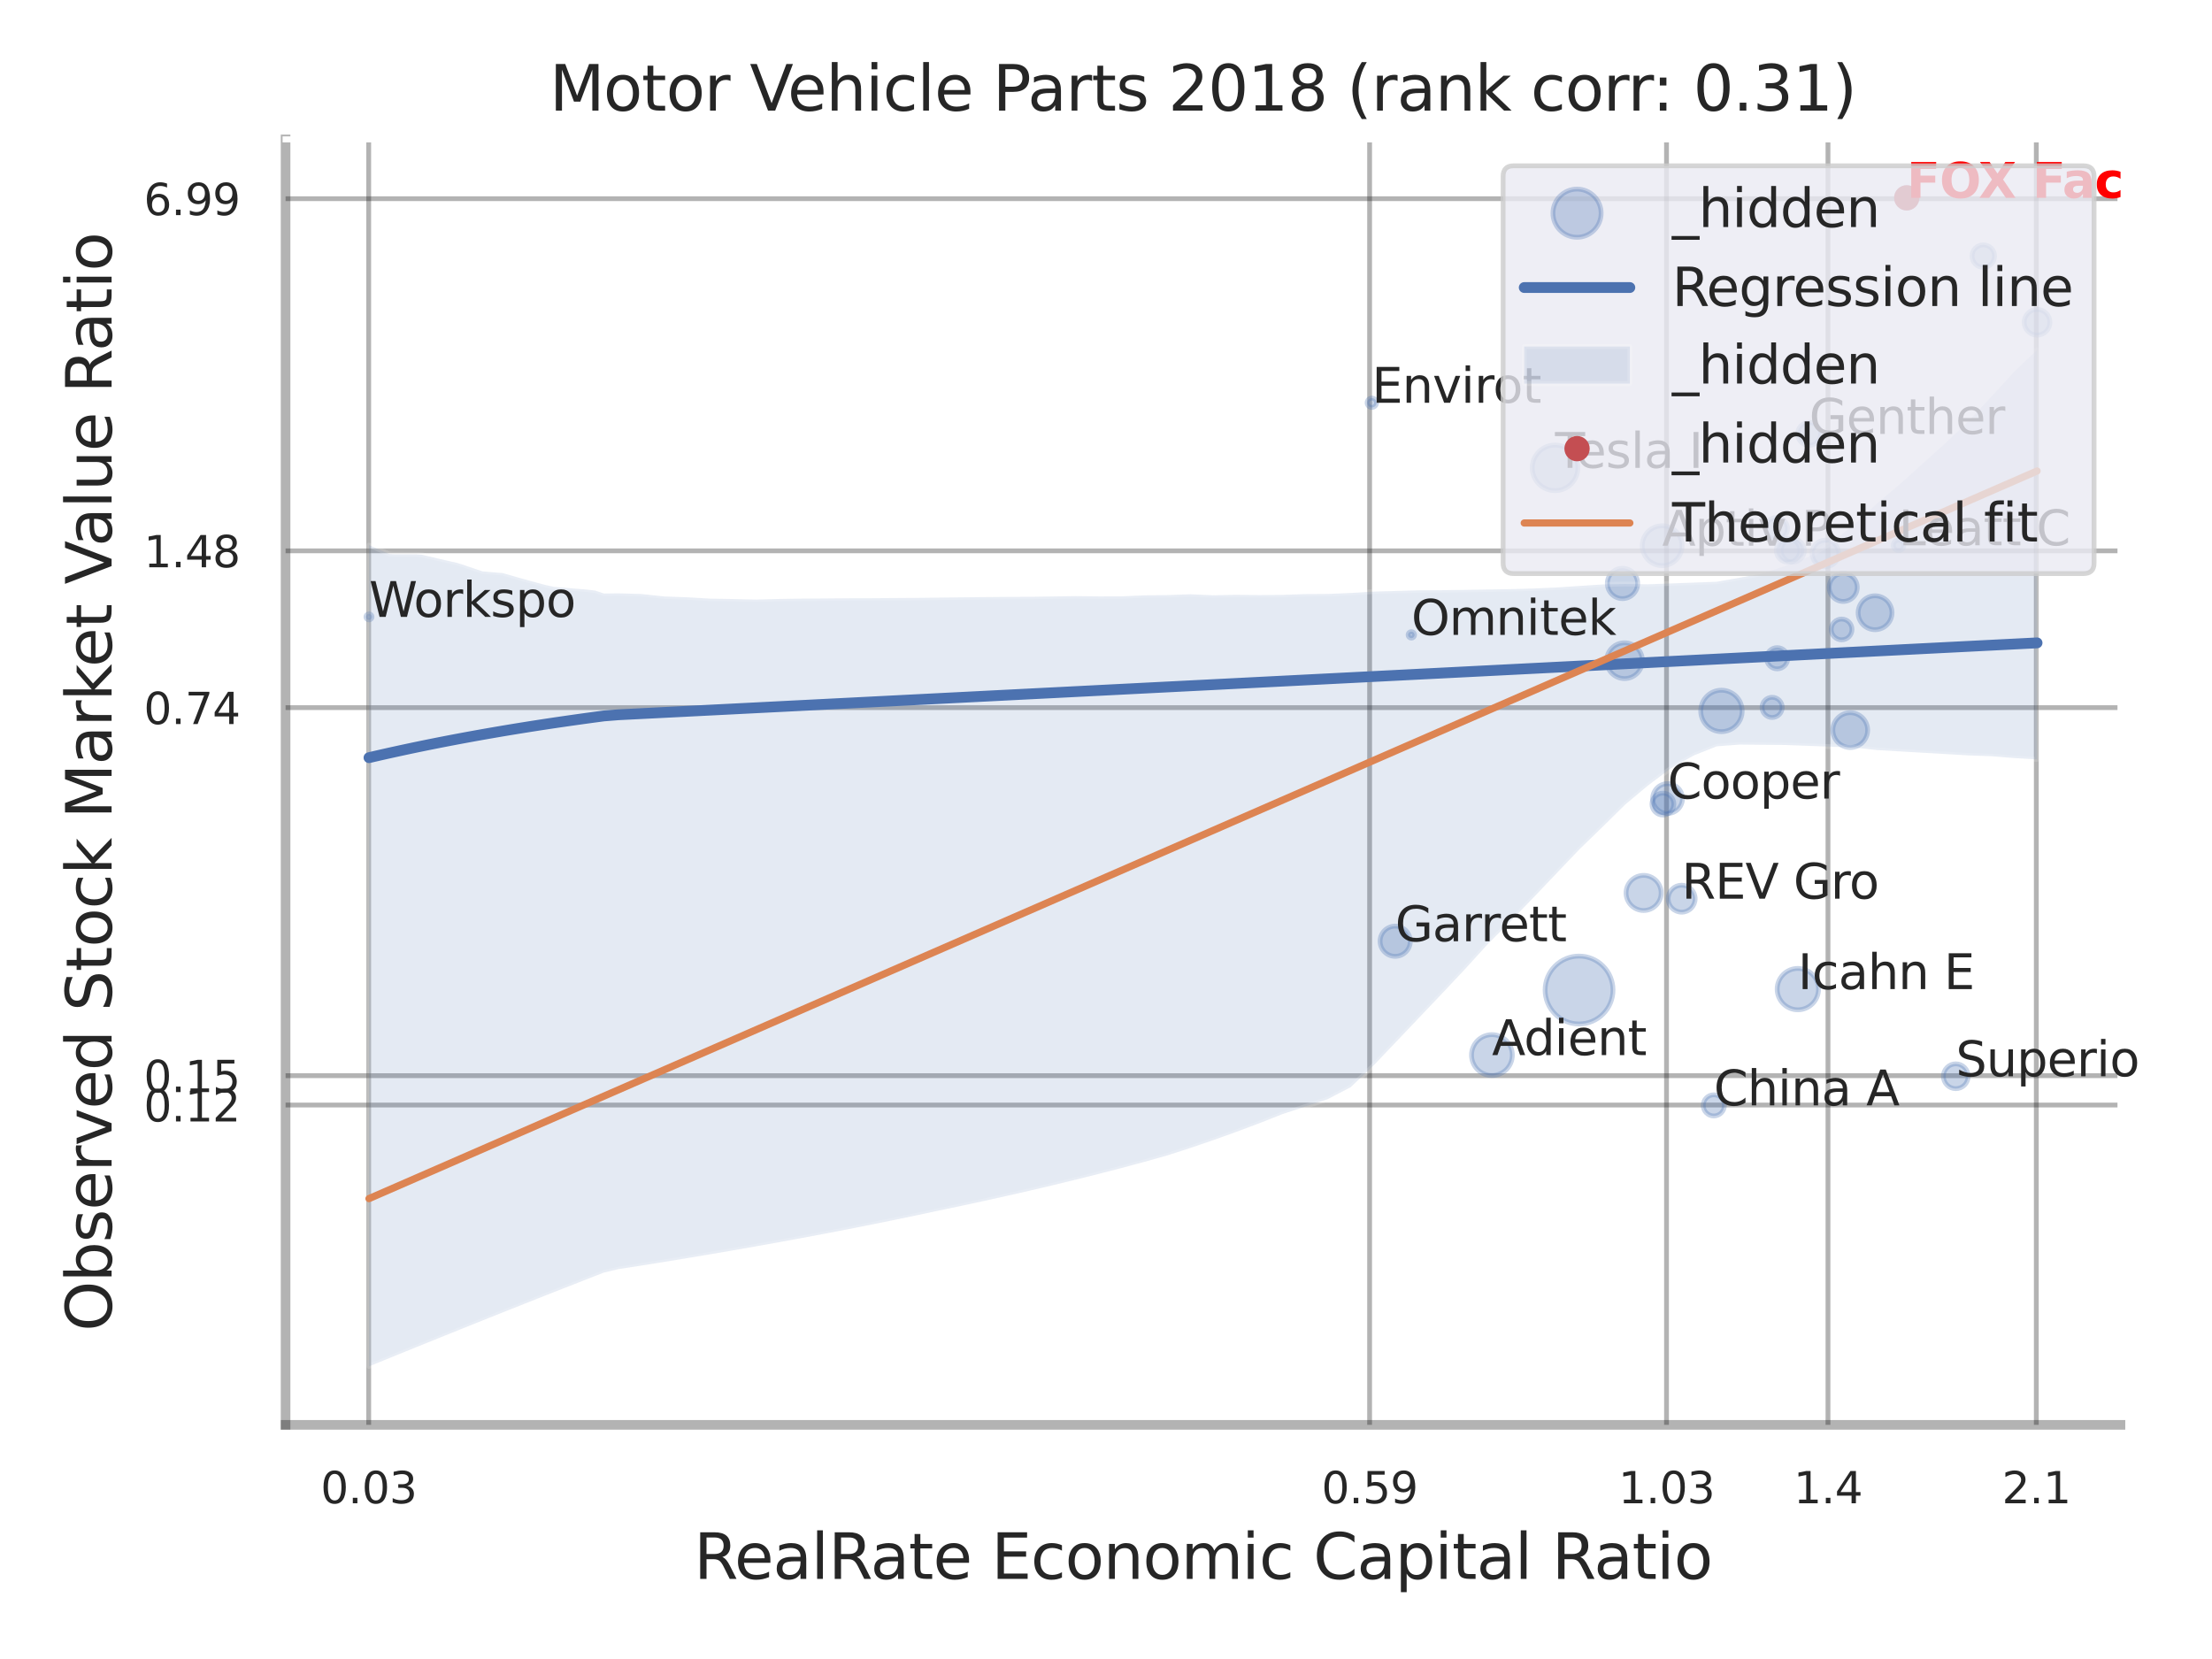
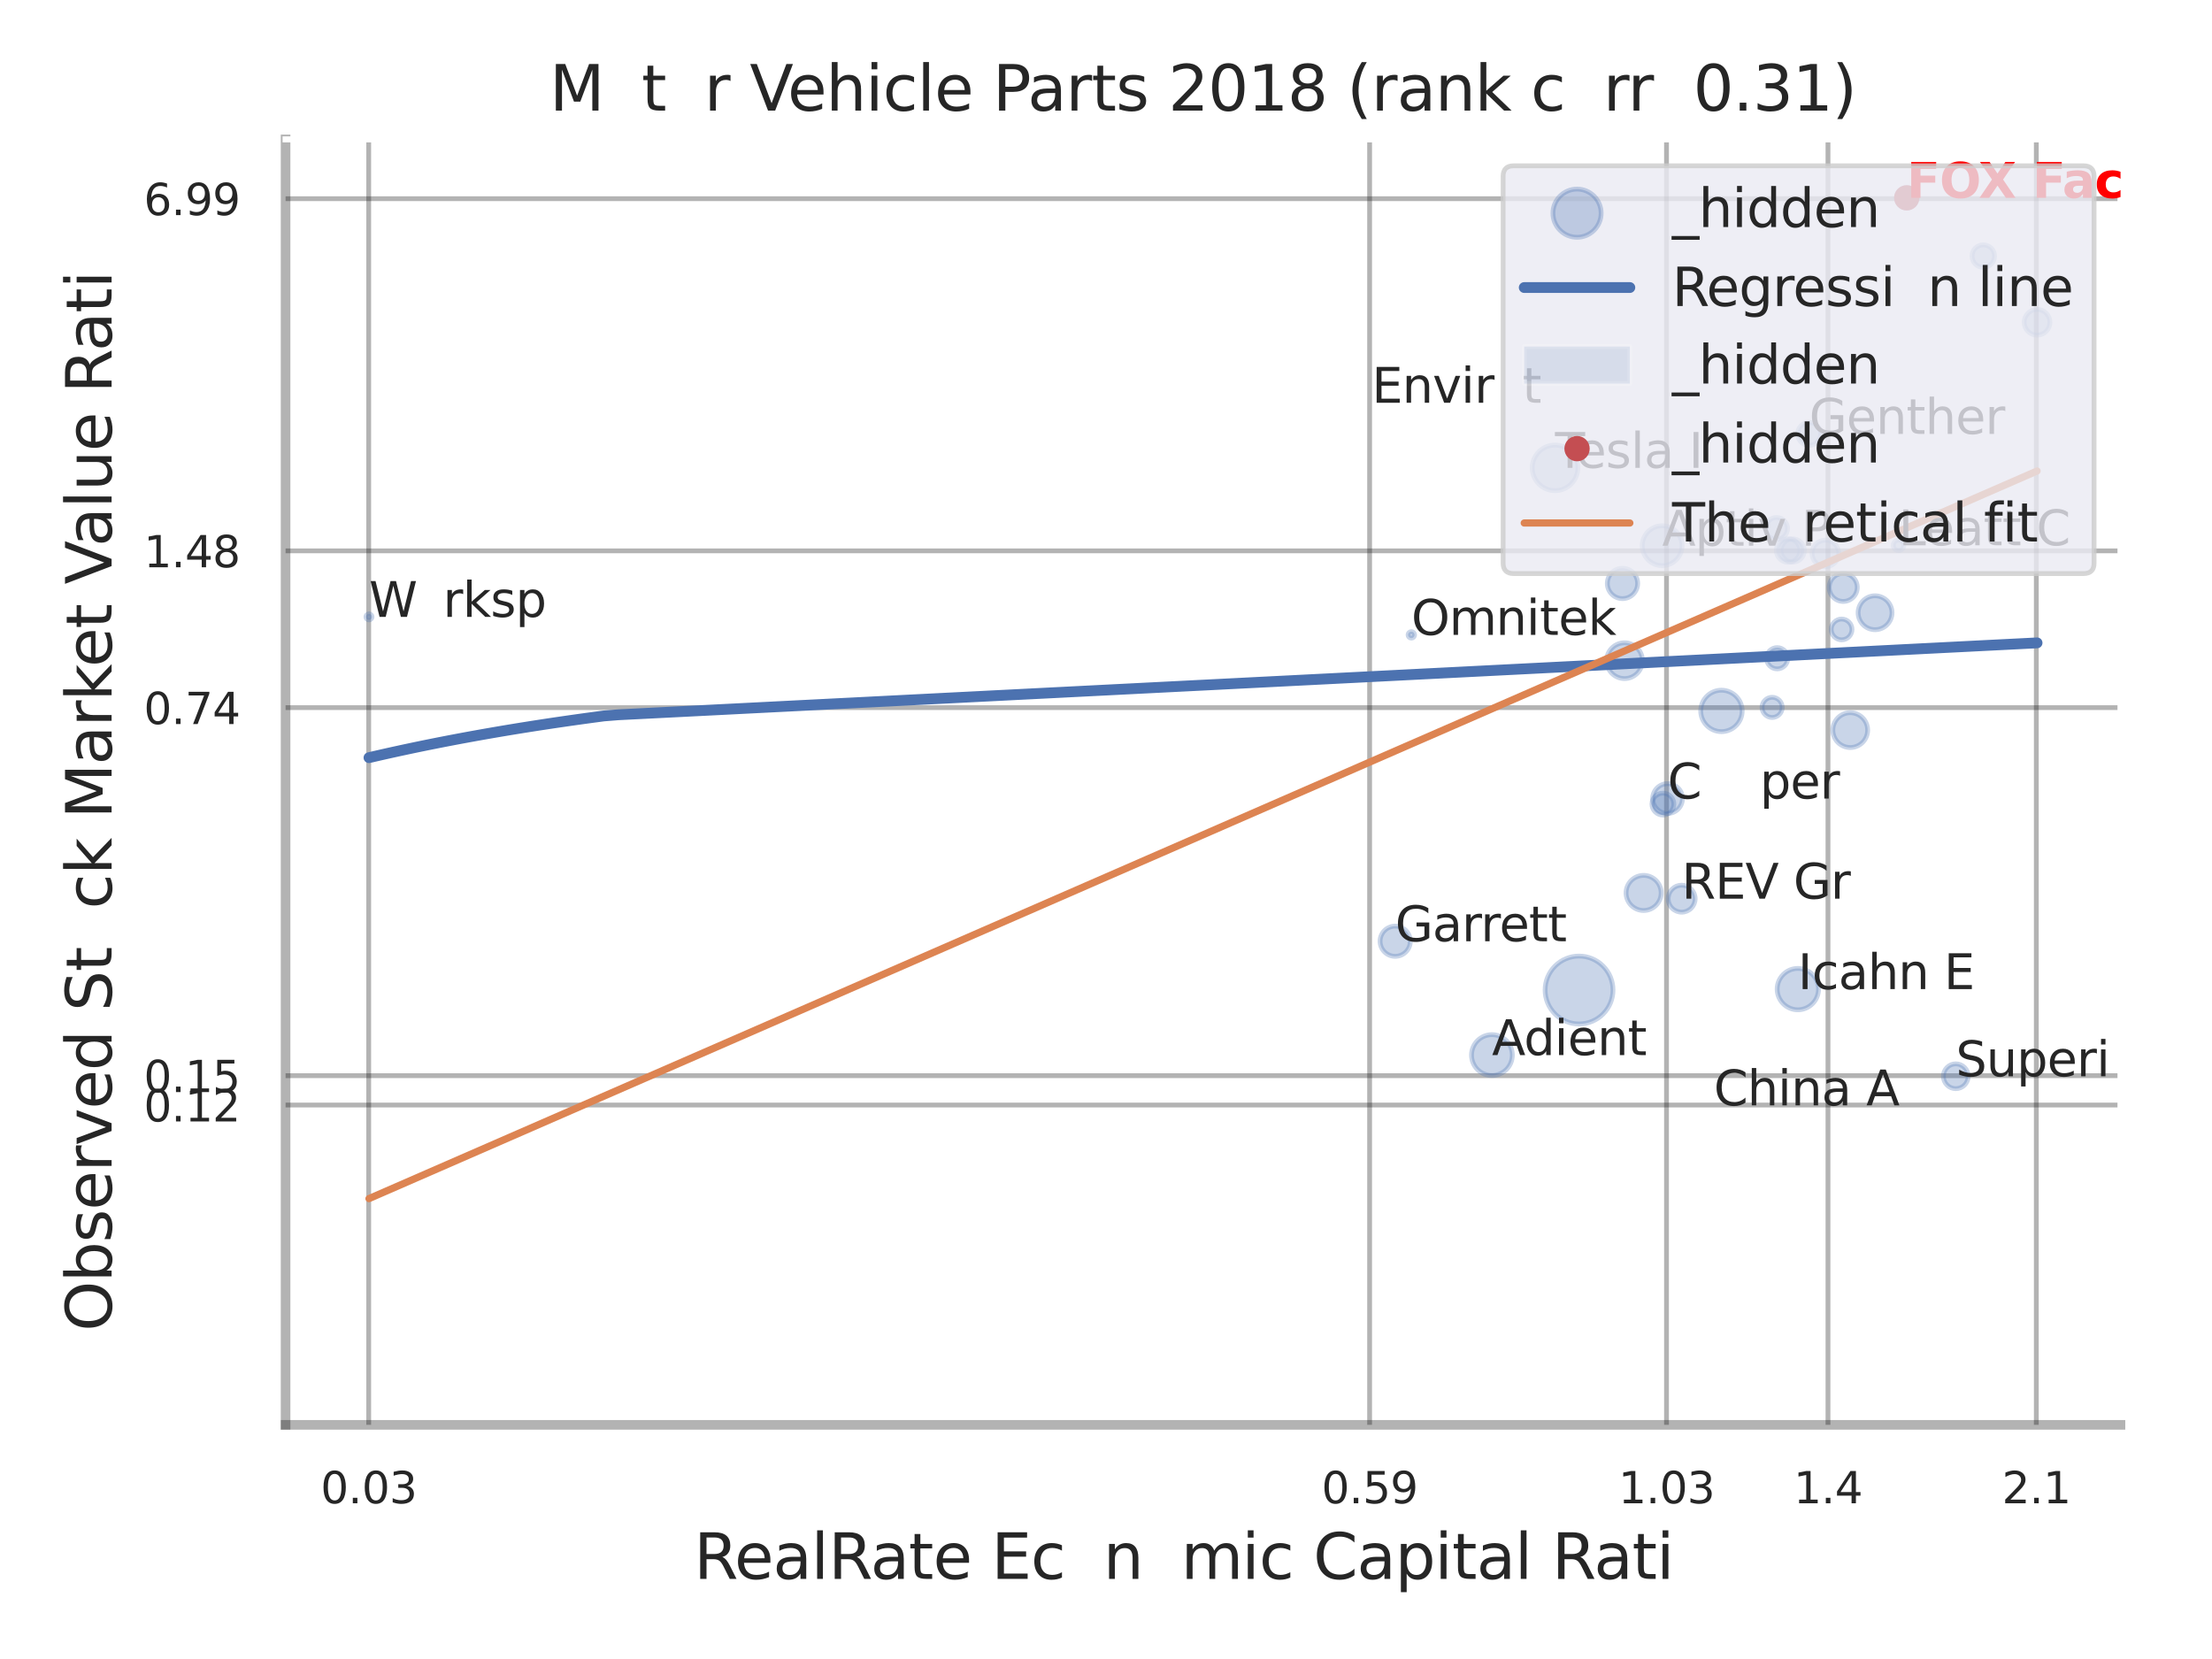
<svg xmlns="http://www.w3.org/2000/svg" xmlns:xlink="http://www.w3.org/1999/xlink" width="460.8pt" height="345.6pt" viewBox="0 0 460.8 345.6" version="1.1">
  <defs>
    <style type="text/css">*{stroke-linejoin: round; stroke-linecap: butt}</style>
  </defs>
  <g id="figure_1">
    <g id="patch_1">
      <path d="M 0 345.6  L 460.8 345.6  L 460.8 0  L 0 0  z " style="fill: #ffffff" />
    </g>
    <g id="axes_1">
      <g id="patch_2">
        <path d="M 59.49 296.82  L 441.735 296.82  L 441.735 29.04  L 59.49 29.04  z " style="fill: #ffffff" />
      </g>
      <g id="matplotlib.axis_1">
        <g id="xtick_1">
          <g id="line2d_1">
            <path d="M 76.808 296.82  L 76.808 29.04  " clip-path="url(#p5eaa4fe469)" style="fill: none; stroke: #000000; stroke-opacity: 0.3; stroke-linecap: round" />
          </g>
          <g id="text_1">
            <g style="fill: #262626" transform="translate(66.788 313.159) scale(0.09 -0.09)">
              <defs>
                <path id="DejaVuSans-30" d="M 2034 4250  Q 1547 4250 1301 3770  Q 1056 3291 1056 2328  Q 1056 1369 1301 889  Q 1547 409 2034 409  Q 2525 409 2770 889  Q 3016 1369 3016 2328  Q 3016 3291 2770 3770  Q 2525 4250 2034 4250  z M 2034 4750  Q 2819 4750 3233 4129  Q 3647 3509 3647 2328  Q 3647 1150 3233 529  Q 2819 -91 2034 -91  Q 1250 -91 836 529  Q 422 1150 422 2328  Q 422 3509 836 4129  Q 1250 4750 2034 4750  z " transform="scale(0.016)" />
                <path id="DejaVuSans-2e" d="M 684 794  L 1344 794  L 1344 0  L 684 0  L 684 794  z " transform="scale(0.016)" />
                <path id="DejaVuSans-33" d="M 2597 2516  Q 3050 2419 3304 2112  Q 3559 1806 3559 1356  Q 3559 666 3084 287  Q 2609 -91 1734 -91  Q 1441 -91 1130 -33  Q 819 25 488 141  L 488 750  Q 750 597 1062 519  Q 1375 441 1716 441  Q 2309 441 2620 675  Q 2931 909 2931 1356  Q 2931 1769 2642 2001  Q 2353 2234 1838 2234  L 1294 2234  L 1294 2753  L 1863 2753  Q 2328 2753 2575 2939  Q 2822 3125 2822 3475  Q 2822 3834 2567 4026  Q 2313 4219 1838 4219  Q 1578 4219 1281 4162  Q 984 4106 628 3988  L 628 4550  Q 988 4650 1302 4700  Q 1616 4750 1894 4750  Q 2613 4750 3031 4423  Q 3450 4097 3450 3541  Q 3450 3153 3228 2886  Q 3006 2619 2597 2516  z " transform="scale(0.016)" />
              </defs>
              <use xlink:href="#DejaVuSans-30" />
              <use xlink:href="#DejaVuSans-2e" transform="translate(63.623 0)" />
              <use xlink:href="#DejaVuSans-30" transform="translate(95.41 0)" />
              <use xlink:href="#DejaVuSans-33" transform="translate(159.033 0)" />
            </g>
          </g>
        </g>
        <g id="xtick_2">
          <g id="line2d_2">
            <path d="M 285.316 296.82  L 285.316 29.04  " clip-path="url(#p5eaa4fe469)" style="fill: none; stroke: #000000; stroke-opacity: 0.3; stroke-linecap: round" />
          </g>
          <g id="text_2">
            <g style="fill: #262626" transform="translate(275.297 313.159) scale(0.09 -0.09)">
              <defs>
                <path id="DejaVuSans-35" d="M 691 4666  L 3169 4666  L 3169 4134  L 1269 4134  L 1269 2991  Q 1406 3038 1543 3061  Q 1681 3084 1819 3084  Q 2600 3084 3056 2656  Q 3513 2228 3513 1497  Q 3513 744 3044 326  Q 2575 -91 1722 -91  Q 1428 -91 1123 -41  Q 819 9 494 109  L 494 744  Q 775 591 1075 516  Q 1375 441 1709 441  Q 2250 441 2565 725  Q 2881 1009 2881 1497  Q 2881 1984 2565 2268  Q 2250 2553 1709 2553  Q 1456 2553 1204 2497  Q 953 2441 691 2322  L 691 4666  z " transform="scale(0.016)" />
                <path id="DejaVuSans-39" d="M 703 97  L 703 672  Q 941 559 1184 500  Q 1428 441 1663 441  Q 2288 441 2617 861  Q 2947 1281 2994 2138  Q 2813 1869 2534 1725  Q 2256 1581 1919 1581  Q 1219 1581 811 2004  Q 403 2428 403 3163  Q 403 3881 828 4315  Q 1253 4750 1959 4750  Q 2769 4750 3195 4129  Q 3622 3509 3622 2328  Q 3622 1225 3098 567  Q 2575 -91 1691 -91  Q 1453 -91 1209 -44  Q 966 3 703 97  z M 1959 2075  Q 2384 2075 2632 2365  Q 2881 2656 2881 3163  Q 2881 3666 2632 3958  Q 2384 4250 1959 4250  Q 1534 4250 1286 3958  Q 1038 3666 1038 3163  Q 1038 2656 1286 2365  Q 1534 2075 1959 2075  z " transform="scale(0.016)" />
              </defs>
              <use xlink:href="#DejaVuSans-30" />
              <use xlink:href="#DejaVuSans-2e" transform="translate(63.623 0)" />
              <use xlink:href="#DejaVuSans-35" transform="translate(95.41 0)" />
              <use xlink:href="#DejaVuSans-39" transform="translate(159.033 0)" />
            </g>
          </g>
        </g>
        <g id="xtick_3">
          <g id="line2d_3">
            <path d="M 347.164 296.82  L 347.164 29.04  " clip-path="url(#p5eaa4fe469)" style="fill: none; stroke: #000000; stroke-opacity: 0.3; stroke-linecap: round" />
          </g>
          <g id="text_3">
            <g style="fill: #262626" transform="translate(337.144 313.159) scale(0.09 -0.09)">
              <defs>
                <path id="DejaVuSans-31" d="M 794 531  L 1825 531  L 1825 4091  L 703 3866  L 703 4441  L 1819 4666  L 2450 4666  L 2450 531  L 3481 531  L 3481 0  L 794 0  L 794 531  z " transform="scale(0.016)" />
              </defs>
              <use xlink:href="#DejaVuSans-31" />
              <use xlink:href="#DejaVuSans-2e" transform="translate(63.623 0)" />
              <use xlink:href="#DejaVuSans-30" transform="translate(95.41 0)" />
              <use xlink:href="#DejaVuSans-33" transform="translate(159.033 0)" />
            </g>
          </g>
        </g>
        <g id="xtick_4">
          <g id="line2d_4">
            <path d="M 380.8 296.82  L 380.8 29.04  " clip-path="url(#p5eaa4fe469)" style="fill: none; stroke: #000000; stroke-opacity: 0.3; stroke-linecap: round" />
          </g>
          <g id="text_4">
            <g style="fill: #262626" transform="translate(373.644 313.159) scale(0.09 -0.09)">
              <defs>
                <path id="DejaVuSans-34" d="M 2419 4116  L 825 1625  L 2419 1625  L 2419 4116  z M 2253 4666  L 3047 4666  L 3047 1625  L 3713 1625  L 3713 1100  L 3047 1100  L 3047 0  L 2419 0  L 2419 1100  L 313 1100  L 313 1709  L 2253 4666  z " transform="scale(0.016)" />
              </defs>
              <use xlink:href="#DejaVuSans-31" />
              <use xlink:href="#DejaVuSans-2e" transform="translate(63.623 0)" />
              <use xlink:href="#DejaVuSans-34" transform="translate(95.41 0)" />
            </g>
          </g>
        </g>
        <g id="xtick_5">
          <g id="line2d_5">
            <path d="M 424.202 296.82  L 424.202 29.04  " clip-path="url(#p5eaa4fe469)" style="fill: none; stroke: #000000; stroke-opacity: 0.3; stroke-linecap: round" />
          </g>
          <g id="text_5">
            <g style="fill: #262626" transform="translate(417.045 313.159) scale(0.09 -0.09)">
              <defs>
                <path id="DejaVuSans-32" d="M 1228 531  L 3431 531  L 3431 0  L 469 0  L 469 531  Q 828 903 1448 1529  Q 2069 2156 2228 2338  Q 2531 2678 2651 2914  Q 2772 3150 2772 3378  Q 2772 3750 2511 3984  Q 2250 4219 1831 4219  Q 1534 4219 1204 4116  Q 875 4013 500 3803  L 500 4441  Q 881 4594 1212 4672  Q 1544 4750 1819 4750  Q 2544 4750 2975 4387  Q 3406 4025 3406 3419  Q 3406 3131 3298 2873  Q 3191 2616 2906 2266  Q 2828 2175 2409 1742  Q 1991 1309 1228 531  z " transform="scale(0.016)" />
              </defs>
              <use xlink:href="#DejaVuSans-32" />
              <use xlink:href="#DejaVuSans-2e" transform="translate(63.623 0)" />
              <use xlink:href="#DejaVuSans-31" transform="translate(95.41 0)" />
            </g>
          </g>
        </g>
        <g id="xtick_6" />
        <g id="xtick_7" />
        <g id="text_6">
          <g style="fill: #262626" transform="translate(144.559 328.908) scale(0.13 -0.13)">
            <defs>
              <path id="DejaVuSans-52" d="M 2841 2188  Q 3044 2119 3236 1894  Q 3428 1669 3622 1275  L 4263 0  L 3584 0  L 2988 1197  Q 2756 1666 2539 1819  Q 2322 1972 1947 1972  L 1259 1972  L 1259 0  L 628 0  L 628 4666  L 2053 4666  Q 2853 4666 3247 4331  Q 3641 3997 3641 3322  Q 3641 2881 3436 2590  Q 3231 2300 2841 2188  z M 1259 4147  L 1259 2491  L 2053 2491  Q 2509 2491 2742 2702  Q 2975 2913 2975 3322  Q 2975 3731 2742 3939  Q 2509 4147 2053 4147  L 1259 4147  z " transform="scale(0.016)" />
              <path id="DejaVuSans-65" d="M 3597 1894  L 3597 1613  L 953 1613  Q 991 1019 1311 708  Q 1631 397 2203 397  Q 2534 397 2845 478  Q 3156 559 3463 722  L 3463 178  Q 3153 47 2828 -22  Q 2503 -91 2169 -91  Q 1331 -91 842 396  Q 353 884 353 1716  Q 353 2575 817 3079  Q 1281 3584 2069 3584  Q 2775 3584 3186 3129  Q 3597 2675 3597 1894  z M 3022 2063  Q 3016 2534 2758 2815  Q 2500 3097 2075 3097  Q 1594 3097 1305 2825  Q 1016 2553 972 2059  L 3022 2063  z " transform="scale(0.016)" />
              <path id="DejaVuSans-61" d="M 2194 1759  Q 1497 1759 1228 1600  Q 959 1441 959 1056  Q 959 750 1161 570  Q 1363 391 1709 391  Q 2188 391 2477 730  Q 2766 1069 2766 1631  L 2766 1759  L 2194 1759  z M 3341 1997  L 3341 0  L 2766 0  L 2766 531  Q 2569 213 2275 61  Q 1981 -91 1556 -91  Q 1019 -91 701 211  Q 384 513 384 1019  Q 384 1609 779 1909  Q 1175 2209 1959 2209  L 2766 2209  L 2766 2266  Q 2766 2663 2505 2880  Q 2244 3097 1772 3097  Q 1472 3097 1187 3025  Q 903 2953 641 2809  L 641 3341  Q 956 3463 1253 3523  Q 1550 3584 1831 3584  Q 2591 3584 2966 3190  Q 3341 2797 3341 1997  z " transform="scale(0.016)" />
              <path id="DejaVuSans-6c" d="M 603 4863  L 1178 4863  L 1178 0  L 603 0  L 603 4863  z " transform="scale(0.016)" />
              <path id="DejaVuSans-74" d="M 1172 4494  L 1172 3500  L 2356 3500  L 2356 3053  L 1172 3053  L 1172 1153  Q 1172 725 1289 603  Q 1406 481 1766 481  L 2356 481  L 2356 0  L 1766 0  Q 1100 0 847 248  Q 594 497 594 1153  L 594 3053  L 172 3053  L 172 3500  L 594 3500  L 594 4494  L 1172 4494  z " transform="scale(0.016)" />
              <path id="DejaVuSans-20" transform="scale(0.016)" />
              <path id="DejaVuSans-45" d="M 628 4666  L 3578 4666  L 3578 4134  L 1259 4134  L 1259 2753  L 3481 2753  L 3481 2222  L 1259 2222  L 1259 531  L 3634 531  L 3634 0  L 628 0  L 628 4666  z " transform="scale(0.016)" />
              <path id="DejaVuSans-63" d="M 3122 3366  L 3122 2828  Q 2878 2963 2633 3030  Q 2388 3097 2138 3097  Q 1578 3097 1268 2742  Q 959 2388 959 1747  Q 959 1106 1268 751  Q 1578 397 2138 397  Q 2388 397 2633 464  Q 2878 531 3122 666  L 3122 134  Q 2881 22 2623 -34  Q 2366 -91 2075 -91  Q 1284 -91 818 406  Q 353 903 353 1747  Q 353 2603 823 3093  Q 1294 3584 2113 3584  Q 2378 3584 2631 3529  Q 2884 3475 3122 3366  z " transform="scale(0.016)" />
-               <path id="DejaVuSans-6f" d="M 1959 3097  Q 1497 3097 1228 2736  Q 959 2375 959 1747  Q 959 1119 1226 758  Q 1494 397 1959 397  Q 2419 397 2687 759  Q 2956 1122 2956 1747  Q 2956 2369 2687 2733  Q 2419 3097 1959 3097  z M 1959 3584  Q 2709 3584 3137 3096  Q 3566 2609 3566 1747  Q 3566 888 3137 398  Q 2709 -91 1959 -91  Q 1206 -91 779 398  Q 353 888 353 1747  Q 353 2609 779 3096  Q 1206 3584 1959 3584  z " transform="scale(0.016)" />
              <path id="DejaVuSans-6e" d="M 3513 2113  L 3513 0  L 2938 0  L 2938 2094  Q 2938 2591 2744 2837  Q 2550 3084 2163 3084  Q 1697 3084 1428 2787  Q 1159 2491 1159 1978  L 1159 0  L 581 0  L 581 3500  L 1159 3500  L 1159 2956  Q 1366 3272 1645 3428  Q 1925 3584 2291 3584  Q 2894 3584 3203 3211  Q 3513 2838 3513 2113  z " transform="scale(0.016)" />
              <path id="DejaVuSans-6d" d="M 3328 2828  Q 3544 3216 3844 3400  Q 4144 3584 4550 3584  Q 5097 3584 5394 3201  Q 5691 2819 5691 2113  L 5691 0  L 5113 0  L 5113 2094  Q 5113 2597 4934 2840  Q 4756 3084 4391 3084  Q 3944 3084 3684 2787  Q 3425 2491 3425 1978  L 3425 0  L 2847 0  L 2847 2094  Q 2847 2600 2669 2842  Q 2491 3084 2119 3084  Q 1678 3084 1418 2786  Q 1159 2488 1159 1978  L 1159 0  L 581 0  L 581 3500  L 1159 3500  L 1159 2956  Q 1356 3278 1631 3431  Q 1906 3584 2284 3584  Q 2666 3584 2933 3390  Q 3200 3197 3328 2828  z " transform="scale(0.016)" />
              <path id="DejaVuSans-69" d="M 603 3500  L 1178 3500  L 1178 0  L 603 0  L 603 3500  z M 603 4863  L 1178 4863  L 1178 4134  L 603 4134  L 603 4863  z " transform="scale(0.016)" />
              <path id="DejaVuSans-43" d="M 4122 4306  L 4122 3641  Q 3803 3938 3442 4084  Q 3081 4231 2675 4231  Q 1875 4231 1450 3742  Q 1025 3253 1025 2328  Q 1025 1406 1450 917  Q 1875 428 2675 428  Q 3081 428 3442 575  Q 3803 722 4122 1019  L 4122 359  Q 3791 134 3420 21  Q 3050 -91 2638 -91  Q 1578 -91 968 557  Q 359 1206 359 2328  Q 359 3453 968 4101  Q 1578 4750 2638 4750  Q 3056 4750 3426 4639  Q 3797 4528 4122 4306  z " transform="scale(0.016)" />
              <path id="DejaVuSans-70" d="M 1159 525  L 1159 -1331  L 581 -1331  L 581 3500  L 1159 3500  L 1159 2969  Q 1341 3281 1617 3432  Q 1894 3584 2278 3584  Q 2916 3584 3314 3078  Q 3713 2572 3713 1747  Q 3713 922 3314 415  Q 2916 -91 2278 -91  Q 1894 -91 1617 61  Q 1341 213 1159 525  z M 3116 1747  Q 3116 2381 2855 2742  Q 2594 3103 2138 3103  Q 1681 3103 1420 2742  Q 1159 2381 1159 1747  Q 1159 1113 1420 752  Q 1681 391 2138 391  Q 2594 391 2855 752  Q 3116 1113 3116 1747  z " transform="scale(0.016)" />
            </defs>
            <use xlink:href="#DejaVuSans-52" />
            <use xlink:href="#DejaVuSans-65" transform="translate(64.982 0)" />
            <use xlink:href="#DejaVuSans-61" transform="translate(126.506 0)" />
            <use xlink:href="#DejaVuSans-6c" transform="translate(187.785 0)" />
            <use xlink:href="#DejaVuSans-52" transform="translate(215.568 0)" />
            <use xlink:href="#DejaVuSans-61" transform="translate(282.801 0)" />
            <use xlink:href="#DejaVuSans-74" transform="translate(344.08 0)" />
            <use xlink:href="#DejaVuSans-65" transform="translate(383.289 0)" />
            <use xlink:href="#DejaVuSans-20" transform="translate(444.812 0)" />
            <use xlink:href="#DejaVuSans-45" transform="translate(476.6 0)" />
            <use xlink:href="#DejaVuSans-63" transform="translate(539.783 0)" />
            <use xlink:href="#DejaVuSans-6f" transform="translate(594.764 0)" />
            <use xlink:href="#DejaVuSans-6e" transform="translate(655.945 0)" />
            <use xlink:href="#DejaVuSans-6f" transform="translate(719.324 0)" />
            <use xlink:href="#DejaVuSans-6d" transform="translate(780.506 0)" />
            <use xlink:href="#DejaVuSans-69" transform="translate(877.918 0)" />
            <use xlink:href="#DejaVuSans-63" transform="translate(905.701 0)" />
            <use xlink:href="#DejaVuSans-20" transform="translate(960.682 0)" />
            <use xlink:href="#DejaVuSans-43" transform="translate(992.469 0)" />
            <use xlink:href="#DejaVuSans-61" transform="translate(1062.293 0)" />
            <use xlink:href="#DejaVuSans-70" transform="translate(1123.572 0)" />
            <use xlink:href="#DejaVuSans-69" transform="translate(1187.049 0)" />
            <use xlink:href="#DejaVuSans-74" transform="translate(1214.832 0)" />
            <use xlink:href="#DejaVuSans-61" transform="translate(1254.041 0)" />
            <use xlink:href="#DejaVuSans-6c" transform="translate(1315.32 0)" />
            <use xlink:href="#DejaVuSans-20" transform="translate(1343.104 0)" />
            <use xlink:href="#DejaVuSans-52" transform="translate(1374.891 0)" />
            <use xlink:href="#DejaVuSans-61" transform="translate(1442.123 0)" />
            <use xlink:href="#DejaVuSans-74" transform="translate(1503.402 0)" />
            <use xlink:href="#DejaVuSans-69" transform="translate(1542.611 0)" />
            <use xlink:href="#DejaVuSans-6f" transform="translate(1570.395 0)" />
          </g>
        </g>
      </g>
      <g id="matplotlib.axis_2">
        <g id="ytick_1">
          <g id="line2d_6">
            <path d="M 59.49 230.199  L 441.735 230.199  " clip-path="url(#p5eaa4fe469)" style="fill: none; stroke: #000000; stroke-opacity: 0.3; stroke-linecap: round" />
          </g>
          <g id="text_7">
            <g style="fill: #262626" transform="translate(29.951 233.618) scale(0.09 -0.09)">
              <use xlink:href="#DejaVuSans-30" />
              <use xlink:href="#DejaVuSans-2e" transform="translate(63.623 0)" />
              <use xlink:href="#DejaVuSans-31" transform="translate(95.41 0)" />
              <use xlink:href="#DejaVuSans-32" transform="translate(159.033 0)" />
            </g>
          </g>
        </g>
        <g id="ytick_2">
          <g id="line2d_7">
            <path d="M 59.49 224.083  L 441.735 224.083  " clip-path="url(#p5eaa4fe469)" style="fill: none; stroke: #000000; stroke-opacity: 0.3; stroke-linecap: round" />
          </g>
          <g id="text_8">
            <g style="fill: #262626" transform="translate(29.951 227.502) scale(0.09 -0.09)">
              <use xlink:href="#DejaVuSans-30" />
              <use xlink:href="#DejaVuSans-2e" transform="translate(63.623 0)" />
              <use xlink:href="#DejaVuSans-31" transform="translate(95.41 0)" />
              <use xlink:href="#DejaVuSans-35" transform="translate(159.033 0)" />
            </g>
          </g>
        </g>
        <g id="ytick_3">
          <g id="line2d_8">
            <path d="M 59.49 147.41  L 441.735 147.41  " clip-path="url(#p5eaa4fe469)" style="fill: none; stroke: #000000; stroke-opacity: 0.3; stroke-linecap: round" />
          </g>
          <g id="text_9">
            <g style="fill: #262626" transform="translate(29.951 150.829) scale(0.09 -0.09)">
              <defs>
                <path id="DejaVuSans-37" d="M 525 4666  L 3525 4666  L 3525 4397  L 1831 0  L 1172 0  L 2766 4134  L 525 4134  L 525 4666  z " transform="scale(0.016)" />
              </defs>
              <use xlink:href="#DejaVuSans-30" />
              <use xlink:href="#DejaVuSans-2e" transform="translate(63.623 0)" />
              <use xlink:href="#DejaVuSans-37" transform="translate(95.41 0)" />
              <use xlink:href="#DejaVuSans-34" transform="translate(159.033 0)" />
            </g>
          </g>
        </g>
        <g id="ytick_4">
          <g id="line2d_9">
            <path d="M 59.49 114.753  L 441.735 114.753  " clip-path="url(#p5eaa4fe469)" style="fill: none; stroke: #000000; stroke-opacity: 0.3; stroke-linecap: round" />
          </g>
          <g id="text_10">
            <g style="fill: #262626" transform="translate(29.951 118.172) scale(0.09 -0.09)">
              <defs>
                <path id="DejaVuSans-38" d="M 2034 2216  Q 1584 2216 1326 1975  Q 1069 1734 1069 1313  Q 1069 891 1326 650  Q 1584 409 2034 409  Q 2484 409 2743 651  Q 3003 894 3003 1313  Q 3003 1734 2745 1975  Q 2488 2216 2034 2216  z M 1403 2484  Q 997 2584 770 2862  Q 544 3141 544 3541  Q 544 4100 942 4425  Q 1341 4750 2034 4750  Q 2731 4750 3128 4425  Q 3525 4100 3525 3541  Q 3525 3141 3298 2862  Q 3072 2584 2669 2484  Q 3125 2378 3379 2068  Q 3634 1759 3634 1313  Q 3634 634 3220 271  Q 2806 -91 2034 -91  Q 1263 -91 848 271  Q 434 634 434 1313  Q 434 1759 690 2068  Q 947 2378 1403 2484  z M 1172 3481  Q 1172 3119 1398 2916  Q 1625 2713 2034 2713  Q 2441 2713 2670 2916  Q 2900 3119 2900 3481  Q 2900 3844 2670 4047  Q 2441 4250 2034 4250  Q 1625 4250 1398 4047  Q 1172 3844 1172 3481  z " transform="scale(0.016)" />
              </defs>
              <use xlink:href="#DejaVuSans-31" />
              <use xlink:href="#DejaVuSans-2e" transform="translate(63.623 0)" />
              <use xlink:href="#DejaVuSans-34" transform="translate(95.41 0)" />
              <use xlink:href="#DejaVuSans-38" transform="translate(159.033 0)" />
            </g>
          </g>
        </g>
        <g id="ytick_5">
          <g id="line2d_10">
            <path d="M 59.49 41.393  L 441.735 41.393  " clip-path="url(#p5eaa4fe469)" style="fill: none; stroke: #000000; stroke-opacity: 0.3; stroke-linecap: round" />
          </g>
          <g id="text_11">
            <g style="fill: #262626" transform="translate(29.951 44.812) scale(0.09 -0.09)">
              <defs>
                <path id="DejaVuSans-36" d="M 2113 2584  Q 1688 2584 1439 2293  Q 1191 2003 1191 1497  Q 1191 994 1439 701  Q 1688 409 2113 409  Q 2538 409 2786 701  Q 3034 994 3034 1497  Q 3034 2003 2786 2293  Q 2538 2584 2113 2584  z M 3366 4563  L 3366 3988  Q 3128 4100 2886 4159  Q 2644 4219 2406 4219  Q 1781 4219 1451 3797  Q 1122 3375 1075 2522  Q 1259 2794 1537 2939  Q 1816 3084 2150 3084  Q 2853 3084 3261 2657  Q 3669 2231 3669 1497  Q 3669 778 3244 343  Q 2819 -91 2113 -91  Q 1303 -91 875 529  Q 447 1150 447 2328  Q 447 3434 972 4092  Q 1497 4750 2381 4750  Q 2619 4750 2861 4703  Q 3103 4656 3366 4563  z " transform="scale(0.016)" />
              </defs>
              <use xlink:href="#DejaVuSans-36" />
              <use xlink:href="#DejaVuSans-2e" transform="translate(63.623 0)" />
              <use xlink:href="#DejaVuSans-39" transform="translate(95.41 0)" />
              <use xlink:href="#DejaVuSans-39" transform="translate(159.033 0)" />
            </g>
          </g>
        </g>
        <g id="ytick_6" />
        <g id="ytick_7" />
        <g id="ytick_8" />
        <g id="ytick_9" />
        <g id="text_12">
          <g style="fill: #262626" transform="translate(23.247 277.332) rotate(-90) scale(0.13 -0.13)">
            <defs>
              <path id="DejaVuSans-4f" d="M 2522 4238  Q 1834 4238 1429 3725  Q 1025 3213 1025 2328  Q 1025 1447 1429 934  Q 1834 422 2522 422  Q 3209 422 3611 934  Q 4013 1447 4013 2328  Q 4013 3213 3611 3725  Q 3209 4238 2522 4238  z M 2522 4750  Q 3503 4750 4090 4092  Q 4678 3434 4678 2328  Q 4678 1225 4090 567  Q 3503 -91 2522 -91  Q 1538 -91 948 565  Q 359 1222 359 2328  Q 359 3434 948 4092  Q 1538 4750 2522 4750  z " transform="scale(0.016)" />
              <path id="DejaVuSans-62" d="M 3116 1747  Q 3116 2381 2855 2742  Q 2594 3103 2138 3103  Q 1681 3103 1420 2742  Q 1159 2381 1159 1747  Q 1159 1113 1420 752  Q 1681 391 2138 391  Q 2594 391 2855 752  Q 3116 1113 3116 1747  z M 1159 2969  Q 1341 3281 1617 3432  Q 1894 3584 2278 3584  Q 2916 3584 3314 3078  Q 3713 2572 3713 1747  Q 3713 922 3314 415  Q 2916 -91 2278 -91  Q 1894 -91 1617 61  Q 1341 213 1159 525  L 1159 0  L 581 0  L 581 4863  L 1159 4863  L 1159 2969  z " transform="scale(0.016)" />
              <path id="DejaVuSans-73" d="M 2834 3397  L 2834 2853  Q 2591 2978 2328 3040  Q 2066 3103 1784 3103  Q 1356 3103 1142 2972  Q 928 2841 928 2578  Q 928 2378 1081 2264  Q 1234 2150 1697 2047  L 1894 2003  Q 2506 1872 2764 1633  Q 3022 1394 3022 966  Q 3022 478 2636 193  Q 2250 -91 1575 -91  Q 1294 -91 989 -36  Q 684 19 347 128  L 347 722  Q 666 556 975 473  Q 1284 391 1588 391  Q 1994 391 2212 530  Q 2431 669 2431 922  Q 2431 1156 2273 1281  Q 2116 1406 1581 1522  L 1381 1569  Q 847 1681 609 1914  Q 372 2147 372 2553  Q 372 3047 722 3315  Q 1072 3584 1716 3584  Q 2034 3584 2315 3537  Q 2597 3491 2834 3397  z " transform="scale(0.016)" />
              <path id="DejaVuSans-72" d="M 2631 2963  Q 2534 3019 2420 3045  Q 2306 3072 2169 3072  Q 1681 3072 1420 2755  Q 1159 2438 1159 1844  L 1159 0  L 581 0  L 581 3500  L 1159 3500  L 1159 2956  Q 1341 3275 1631 3429  Q 1922 3584 2338 3584  Q 2397 3584 2469 3576  Q 2541 3569 2628 3553  L 2631 2963  z " transform="scale(0.016)" />
              <path id="DejaVuSans-76" d="M 191 3500  L 800 3500  L 1894 563  L 2988 3500  L 3597 3500  L 2284 0  L 1503 0  L 191 3500  z " transform="scale(0.016)" />
              <path id="DejaVuSans-64" d="M 2906 2969  L 2906 4863  L 3481 4863  L 3481 0  L 2906 0  L 2906 525  Q 2725 213 2448 61  Q 2172 -91 1784 -91  Q 1150 -91 751 415  Q 353 922 353 1747  Q 353 2572 751 3078  Q 1150 3584 1784 3584  Q 2172 3584 2448 3432  Q 2725 3281 2906 2969  z M 947 1747  Q 947 1113 1208 752  Q 1469 391 1925 391  Q 2381 391 2643 752  Q 2906 1113 2906 1747  Q 2906 2381 2643 2742  Q 2381 3103 1925 3103  Q 1469 3103 1208 2742  Q 947 2381 947 1747  z " transform="scale(0.016)" />
              <path id="DejaVuSans-53" d="M 3425 4513  L 3425 3897  Q 3066 4069 2747 4153  Q 2428 4238 2131 4238  Q 1616 4238 1336 4038  Q 1056 3838 1056 3469  Q 1056 3159 1242 3001  Q 1428 2844 1947 2747  L 2328 2669  Q 3034 2534 3370 2195  Q 3706 1856 3706 1288  Q 3706 609 3251 259  Q 2797 -91 1919 -91  Q 1588 -91 1214 -16  Q 841 59 441 206  L 441 856  Q 825 641 1194 531  Q 1563 422 1919 422  Q 2459 422 2753 634  Q 3047 847 3047 1241  Q 3047 1584 2836 1778  Q 2625 1972 2144 2069  L 1759 2144  Q 1053 2284 737 2584  Q 422 2884 422 3419  Q 422 4038 858 4394  Q 1294 4750 2059 4750  Q 2388 4750 2728 4690  Q 3069 4631 3425 4513  z " transform="scale(0.016)" />
              <path id="DejaVuSans-6b" d="M 581 4863  L 1159 4863  L 1159 1991  L 2875 3500  L 3609 3500  L 1753 1863  L 3688 0  L 2938 0  L 1159 1709  L 1159 0  L 581 0  L 581 4863  z " transform="scale(0.016)" />
              <path id="DejaVuSans-4d" d="M 628 4666  L 1569 4666  L 2759 1491  L 3956 4666  L 4897 4666  L 4897 0  L 4281 0  L 4281 4097  L 3078 897  L 2444 897  L 1241 4097  L 1241 0  L 628 0  L 628 4666  z " transform="scale(0.016)" />
              <path id="DejaVuSans-56" d="M 1831 0  L 50 4666  L 709 4666  L 2188 738  L 3669 4666  L 4325 4666  L 2547 0  L 1831 0  z " transform="scale(0.016)" />
              <path id="DejaVuSans-75" d="M 544 1381  L 544 3500  L 1119 3500  L 1119 1403  Q 1119 906 1312 657  Q 1506 409 1894 409  Q 2359 409 2629 706  Q 2900 1003 2900 1516  L 2900 3500  L 3475 3500  L 3475 0  L 2900 0  L 2900 538  Q 2691 219 2414 64  Q 2138 -91 1772 -91  Q 1169 -91 856 284  Q 544 659 544 1381  z M 1991 3584  L 1991 3584  z " transform="scale(0.016)" />
            </defs>
            <use xlink:href="#DejaVuSans-4f" />
            <use xlink:href="#DejaVuSans-62" transform="translate(78.711 0)" />
            <use xlink:href="#DejaVuSans-73" transform="translate(142.188 0)" />
            <use xlink:href="#DejaVuSans-65" transform="translate(194.287 0)" />
            <use xlink:href="#DejaVuSans-72" transform="translate(255.811 0)" />
            <use xlink:href="#DejaVuSans-76" transform="translate(296.924 0)" />
            <use xlink:href="#DejaVuSans-65" transform="translate(356.104 0)" />
            <use xlink:href="#DejaVuSans-64" transform="translate(417.627 0)" />
            <use xlink:href="#DejaVuSans-20" transform="translate(481.104 0)" />
            <use xlink:href="#DejaVuSans-53" transform="translate(512.891 0)" />
            <use xlink:href="#DejaVuSans-74" transform="translate(576.367 0)" />
            <use xlink:href="#DejaVuSans-6f" transform="translate(615.576 0)" />
            <use xlink:href="#DejaVuSans-63" transform="translate(676.758 0)" />
            <use xlink:href="#DejaVuSans-6b" transform="translate(731.738 0)" />
            <use xlink:href="#DejaVuSans-20" transform="translate(789.648 0)" />
            <use xlink:href="#DejaVuSans-4d" transform="translate(821.436 0)" />
            <use xlink:href="#DejaVuSans-61" transform="translate(907.715 0)" />
            <use xlink:href="#DejaVuSans-72" transform="translate(968.994 0)" />
            <use xlink:href="#DejaVuSans-6b" transform="translate(1010.107 0)" />
            <use xlink:href="#DejaVuSans-65" transform="translate(1064.393 0)" />
            <use xlink:href="#DejaVuSans-74" transform="translate(1125.916 0)" />
            <use xlink:href="#DejaVuSans-20" transform="translate(1165.125 0)" />
            <use xlink:href="#DejaVuSans-56" transform="translate(1196.912 0)" />
            <use xlink:href="#DejaVuSans-61" transform="translate(1257.57 0)" />
            <use xlink:href="#DejaVuSans-6c" transform="translate(1318.85 0)" />
            <use xlink:href="#DejaVuSans-75" transform="translate(1346.633 0)" />
            <use xlink:href="#DejaVuSans-65" transform="translate(1410.012 0)" />
            <use xlink:href="#DejaVuSans-20" transform="translate(1471.535 0)" />
            <use xlink:href="#DejaVuSans-52" transform="translate(1503.322 0)" />
            <use xlink:href="#DejaVuSans-61" transform="translate(1570.555 0)" />
            <use xlink:href="#DejaVuSans-74" transform="translate(1631.834 0)" />
            <use xlink:href="#DejaVuSans-69" transform="translate(1671.043 0)" />
            <use xlink:href="#DejaVuSans-6f" transform="translate(1698.826 0)" />
          </g>
        </g>
      </g>
      <g id="PathCollection_1">
        <path d="M 342.395 189.67  C 343.365 189.67 344.295 189.285 344.98 188.599  C 345.666 187.914 346.051 186.983 346.051 186.014  C 346.051 185.044 345.666 184.114 344.98 183.428  C 344.295 182.742 343.365 182.357 342.395 182.357  C 341.425 182.357 340.495 182.742 339.809 183.428  C 339.124 184.114 338.738 185.044 338.738 186.014  C 338.738 186.983 339.124 187.914 339.809 188.599  C 340.495 189.285 341.425 189.67 342.395 189.67  z " clip-path="url(#p5eaa4fe469)" style="fill: #4c72b0; fill-opacity: 0.3; stroke: #4c72b0; stroke-opacity: 0.3" />
        <path d="M 373.444 117.108  C 374.088 117.108 374.706 116.852 375.161 116.397  C 375.616 115.942 375.872 115.324 375.872 114.681  C 375.872 114.037 375.616 113.42 375.161 112.965  C 374.706 112.509 374.088 112.254 373.444 112.254  C 372.801 112.254 372.183 112.509 371.728 112.965  C 371.273 113.42 371.017 114.037 371.017 114.681  C 371.017 115.324 371.273 115.942 371.728 116.397  C 372.183 116.852 372.801 117.108 373.444 117.108  z " clip-path="url(#p5eaa4fe469)" style="fill: #4c72b0; fill-opacity: 0.3; stroke: #4c72b0; stroke-opacity: 0.3" />
        <path d="M 407.425 226.788  C 408.11 226.788 408.768 226.516 409.253 226.031  C 409.737 225.546 410.01 224.889 410.01 224.203  C 410.01 223.518 409.737 222.86 409.253 222.375  C 408.768 221.891 408.11 221.618 407.425 221.618  C 406.739 221.618 406.082 221.891 405.597 222.375  C 405.112 222.86 404.84 223.518 404.84 224.203  C 404.84 224.889 405.112 225.546 405.597 226.031  C 406.082 226.516 406.739 226.788 407.425 226.788  z " clip-path="url(#p5eaa4fe469)" style="fill: #4c72b0; fill-opacity: 0.3; stroke: #4c72b0; stroke-opacity: 0.3" />
        <path d="M 372.503 117.14  C 373.155 117.14 373.781 116.881 374.242 116.42  C 374.704 115.958 374.963 115.332 374.963 114.68  C 374.963 114.027 374.704 113.401 374.242 112.94  C 373.781 112.479 373.155 112.219 372.503 112.219  C 371.85 112.219 371.224 112.479 370.763 112.94  C 370.302 113.401 370.042 114.027 370.042 114.68  C 370.042 115.332 370.302 115.958 370.763 116.42  C 371.224 116.881 371.85 117.14 372.503 117.14  z " clip-path="url(#p5eaa4fe469)" style="fill: #4c72b0; fill-opacity: 0.3; stroke: #4c72b0; stroke-opacity: 0.3" />
        <path d="M 424.36 69.818  C 425.072 69.818 425.754 69.535 426.257 69.032  C 426.76 68.529 427.043 67.847 427.043 67.135  C 427.043 66.424 426.76 65.742 426.257 65.238  C 425.754 64.735 425.072 64.453 424.36 64.453  C 423.649 64.453 422.966 64.735 422.463 65.238  C 421.96 65.742 421.677 66.424 421.677 67.135  C 421.677 67.847 421.96 68.529 422.463 69.032  C 422.966 69.535 423.649 69.818 424.36 69.818  z " clip-path="url(#p5eaa4fe469)" style="fill: #4c72b0; fill-opacity: 0.3; stroke: #4c72b0; stroke-opacity: 0.3" />
        <path d="M 370.218 139.343  C 370.805 139.343 371.369 139.11 371.785 138.694  C 372.2 138.278 372.434 137.715 372.434 137.127  C 372.434 136.539 372.2 135.976 371.785 135.56  C 371.369 135.145 370.805 134.911 370.218 134.911  C 369.63 134.911 369.066 135.145 368.651 135.56  C 368.235 135.976 368.002 136.539 368.002 137.127  C 368.002 137.715 368.235 138.278 368.651 138.694  C 369.066 139.11 369.63 139.343 370.218 139.343  z " clip-path="url(#p5eaa4fe469)" style="fill: #4c72b0; fill-opacity: 0.3; stroke: #4c72b0; stroke-opacity: 0.3" />
        <path d="M 380.261 118.063  C 380.997 118.063 381.702 117.771 382.223 117.25  C 382.743 116.73 383.035 116.024 383.035 115.288  C 383.035 114.553 382.743 113.847 382.223 113.326  C 381.702 112.806 380.997 112.514 380.261 112.514  C 379.525 112.514 378.819 112.806 378.299 113.326  C 377.778 113.847 377.486 114.553 377.486 115.288  C 377.486 116.024 377.778 116.73 378.299 117.25  C 378.819 117.771 379.525 118.063 380.261 118.063  z " clip-path="url(#p5eaa4fe469)" style="fill: #4c72b0; fill-opacity: 0.3; stroke: #4c72b0; stroke-opacity: 0.3" />
        <path d="M 390.611 131.177  C 391.547 131.177 392.445 130.805 393.107 130.143  C 393.769 129.481 394.141 128.583 394.141 127.647  C 394.141 126.71 393.769 125.812 393.107 125.15  C 392.445 124.488 391.547 124.116 390.611 124.116  C 389.675 124.116 388.777 124.488 388.115 125.15  C 387.453 125.812 387.081 126.71 387.081 127.647  C 387.081 128.583 387.453 129.481 388.115 130.143  C 388.777 130.805 389.675 131.177 390.611 131.177  z " clip-path="url(#p5eaa4fe469)" style="fill: #4c72b0; fill-opacity: 0.3; stroke: #4c72b0; stroke-opacity: 0.3" />
        <path d="M 385.442 155.723  C 386.404 155.723 387.327 155.341 388.007 154.66  C 388.688 153.98 389.07 153.057 389.07 152.095  C 389.07 151.133 388.688 150.21 388.007 149.529  C 387.327 148.849 386.404 148.467 385.442 148.467  C 384.48 148.467 383.557 148.849 382.876 149.529  C 382.196 150.21 381.814 151.133 381.814 152.095  C 381.814 153.057 382.196 153.98 382.876 154.66  C 383.557 155.341 384.48 155.723 385.442 155.723  z " clip-path="url(#p5eaa4fe469)" style="fill: #4c72b0; fill-opacity: 0.3; stroke: #4c72b0; stroke-opacity: 0.3" />
        <path d="M 374.526 210.357  C 375.669 210.357 376.765 209.903 377.573 209.095  C 378.381 208.287 378.835 207.191 378.835 206.048  C 378.835 204.905 378.381 203.809 377.573 203.001  C 376.765 202.193 375.669 201.739 374.526 201.739  C 373.383 201.739 372.287 202.193 371.479 203.001  C 370.671 203.809 370.217 204.905 370.217 206.048  C 370.217 207.191 370.671 208.287 371.479 209.095  C 372.287 209.903 373.383 210.357 374.526 210.357  z " clip-path="url(#p5eaa4fe469)" style="fill: #4c72b0; fill-opacity: 0.3; stroke: #4c72b0; stroke-opacity: 0.3" />
        <path d="M 358.611 152.413  C 359.756 152.413 360.853 151.958 361.663 151.149  C 362.472 150.339 362.927 149.241 362.927 148.096  C 362.927 146.952 362.472 145.854 361.663 145.044  C 360.853 144.235 359.756 143.78 358.611 143.78  C 357.466 143.78 356.368 144.235 355.559 145.044  C 354.749 145.854 354.295 146.952 354.295 148.096  C 354.295 149.241 354.749 150.339 355.559 151.149  C 356.368 151.958 357.466 152.413 358.611 152.413  z " clip-path="url(#p5eaa4fe469)" style="fill: #4c72b0; fill-opacity: 0.3; stroke: #4c72b0; stroke-opacity: 0.3" />
        <path d="M 413.156 55.698  C 413.778 55.698 414.375 55.451 414.814 55.012  C 415.254 54.572 415.501 53.975 415.501 53.353  C 415.501 52.731 415.254 52.135 414.814 51.695  C 414.375 51.255 413.778 51.008 413.156 51.008  C 412.534 51.008 411.937 51.255 411.498 51.695  C 411.058 52.135 410.811 52.731 410.811 53.353  C 410.811 53.975 411.058 54.572 411.498 55.012  C 411.937 55.451 412.534 55.698 413.156 55.698  z " clip-path="url(#p5eaa4fe469)" style="fill: #4c72b0; fill-opacity: 0.3; stroke: #4c72b0; stroke-opacity: 0.3" />
        <path d="M 376.884 92.787  C 377.52 92.787 378.13 92.534 378.58 92.085  C 379.03 91.635 379.283 91.025 379.283 90.389  C 379.283 89.753 379.03 89.142 378.58 88.693  C 378.13 88.243 377.52 87.99 376.884 87.99  C 376.248 87.99 375.638 88.243 375.188 88.693  C 374.738 89.142 374.486 89.753 374.486 90.389  C 374.486 91.025 374.738 91.635 375.188 92.085  C 375.638 92.534 376.248 92.787 376.884 92.787  z " clip-path="url(#p5eaa4fe469)" style="fill: #4c72b0; fill-opacity: 0.3; stroke: #4c72b0; stroke-opacity: 0.3" />
        <path d="M 369.169 149.466  C 369.728 149.466 370.263 149.244 370.658 148.849  C 371.053 148.455 371.274 147.919 371.274 147.361  C 371.274 146.803 371.053 146.267 370.658 145.873  C 370.263 145.478 369.728 145.256 369.169 145.256  C 368.611 145.256 368.076 145.478 367.681 145.873  C 367.286 146.267 367.064 146.803 367.064 147.361  C 367.064 147.919 367.286 148.455 367.681 148.849  C 368.076 149.244 368.611 149.466 369.169 149.466  z " clip-path="url(#p5eaa4fe469)" style="fill: #4c72b0; fill-opacity: 0.3; stroke: #4c72b0; stroke-opacity: 0.3" />
        <path d="M 383.643 133.285  C 384.217 133.285 384.767 133.057 385.173 132.651  C 385.578 132.246 385.806 131.695 385.806 131.121  C 385.806 130.548 385.578 129.997 385.173 129.592  C 384.767 129.186 384.217 128.958 383.643 128.958  C 383.069 128.958 382.519 129.186 382.113 129.592  C 381.707 129.997 381.479 130.548 381.479 131.121  C 381.479 131.695 381.707 132.246 382.113 132.651  C 382.519 133.057 383.069 133.285 383.643 133.285  z " clip-path="url(#p5eaa4fe469)" style="fill: #4c72b0; fill-opacity: 0.3; stroke: #4c72b0; stroke-opacity: 0.3" />
        <path d="M 338.421 141.36  C 339.41 141.36 340.358 140.967 341.058 140.268  C 341.757 139.569 342.149 138.62 342.149 137.632  C 342.149 136.643 341.757 135.695 341.058 134.995  C 340.358 134.296 339.41 133.904 338.421 133.904  C 337.433 133.904 336.484 134.296 335.785 134.995  C 335.086 135.695 334.693 136.643 334.693 137.632  C 334.693 138.62 335.086 139.569 335.785 140.268  C 336.484 140.967 337.433 141.36 338.421 141.36  z " clip-path="url(#p5eaa4fe469)" style="fill: #4c72b0; fill-opacity: 0.3; stroke: #4c72b0; stroke-opacity: 0.3" />
        <path d="M 370.086 112.384  C 370.694 112.384 371.277 112.143 371.706 111.713  C 372.136 111.284 372.378 110.701 372.378 110.093  C 372.378 109.485 372.136 108.903 371.706 108.473  C 371.277 108.043 370.694 107.802 370.086 107.802  C 369.479 107.802 368.896 108.043 368.466 108.473  C 368.036 108.903 367.795 109.485 367.795 110.093  C 367.795 110.701 368.036 111.284 368.466 111.713  C 368.896 112.143 369.479 112.384 370.086 112.384  z " clip-path="url(#p5eaa4fe469)" style="fill: #4c72b0; fill-opacity: 0.3; stroke: #4c72b0; stroke-opacity: 0.3" />
        <path d="M 76.865 129.144  C 77.033 129.144 77.194 129.078 77.313 128.959  C 77.432 128.84 77.499 128.678 77.499 128.51  C 77.499 128.342 77.432 128.181 77.313 128.062  C 77.194 127.943 77.033 127.876 76.865 127.876  C 76.697 127.876 76.535 127.943 76.416 128.062  C 76.298 128.181 76.231 128.342 76.231 128.51  C 76.231 128.678 76.298 128.84 76.416 128.959  C 76.535 129.078 76.697 129.144 76.865 129.144  z " clip-path="url(#p5eaa4fe469)" style="fill: #4c72b0; fill-opacity: 0.3; stroke: #4c72b0; stroke-opacity: 0.3" />
        <path d="M 383.978 125.291  C 384.754 125.291 385.499 124.983 386.048 124.434  C 386.597 123.885 386.906 123.14 386.906 122.364  C 386.906 121.587 386.597 120.843 386.048 120.294  C 385.499 119.745 384.754 119.436 383.978 119.436  C 383.202 119.436 382.457 119.745 381.908 120.294  C 381.359 120.843 381.051 121.587 381.051 122.364  C 381.051 123.14 381.359 123.885 381.908 124.434  C 382.457 124.983 383.202 125.291 383.978 125.291  z " clip-path="url(#p5eaa4fe469)" style="fill: #4c72b0; fill-opacity: 0.3; stroke: #4c72b0; stroke-opacity: 0.3" />
-         <path d="M 357.019 232.475  C 357.604 232.475 358.164 232.242 358.578 231.829  C 358.991 231.416 359.223 230.855 359.223 230.27  C 359.223 229.686 358.991 229.125 358.578 228.712  C 358.164 228.298 357.604 228.066 357.019 228.066  C 356.434 228.066 355.874 228.298 355.46 228.712  C 355.047 229.125 354.815 229.686 354.815 230.27  C 354.815 230.855 355.047 231.416 355.46 231.829  C 355.874 232.242 356.434 232.475 357.019 232.475  z " clip-path="url(#p5eaa4fe469)" style="fill: #4c72b0; fill-opacity: 0.3; stroke: #4c72b0; stroke-opacity: 0.3" />
        <path d="M 346.417 169.79  C 347.022 169.79 347.603 169.55 348.031 169.122  C 348.459 168.694 348.699 168.113 348.699 167.508  C 348.699 166.903 348.459 166.322 348.031 165.894  C 347.603 165.466 347.022 165.226 346.417 165.226  C 345.812 165.226 345.231 165.466 344.803 165.894  C 344.375 166.322 344.135 166.903 344.135 167.508  C 344.135 168.113 344.375 168.694 344.803 169.122  C 345.231 169.55 345.812 169.79 346.417 169.79  z " clip-path="url(#p5eaa4fe469)" style="fill: #4c72b0; fill-opacity: 0.3; stroke: #4c72b0; stroke-opacity: 0.3" />
        <path d="M 323.943 102.216  C 325.203 102.216 326.413 101.715 327.304 100.824  C 328.196 99.932 328.697 98.723 328.697 97.462  C 328.697 96.201 328.196 94.992 327.304 94.1  C 326.413 93.209 325.203 92.708 323.943 92.708  C 322.682 92.708 321.473 93.209 320.581 94.1  C 319.69 94.992 319.189 96.201 319.189 97.462  C 319.189 98.723 319.69 99.932 320.581 100.824  C 321.473 101.715 322.682 102.216 323.943 102.216  z " clip-path="url(#p5eaa4fe469)" style="fill: #4c72b0; fill-opacity: 0.3; stroke: #4c72b0; stroke-opacity: 0.3" />
        <path d="M 347.389 169.455  C 348.212 169.455 349.002 169.128 349.584 168.546  C 350.166 167.964 350.493 167.174 350.493 166.351  C 350.493 165.528 350.166 164.738 349.584 164.156  C 349.002 163.574 348.212 163.247 347.389 163.247  C 346.566 163.247 345.777 163.574 345.195 164.156  C 344.612 164.738 344.285 165.528 344.285 166.351  C 344.285 167.174 344.612 167.964 345.195 168.546  C 345.777 169.128 346.566 169.455 347.389 169.455  z " clip-path="url(#p5eaa4fe469)" style="fill: #4c72b0; fill-opacity: 0.3; stroke: #4c72b0; stroke-opacity: 0.3" />
        <path d="M 294.006 132.936  C 294.187 132.936 294.36 132.864 294.487 132.737  C 294.615 132.609 294.687 132.436 294.687 132.255  C 294.687 132.075 294.615 131.902 294.487 131.774  C 294.36 131.647 294.187 131.575 294.006 131.575  C 293.826 131.575 293.653 131.647 293.525 131.774  C 293.398 131.902 293.326 132.075 293.326 132.255  C 293.326 132.436 293.398 132.609 293.525 132.737  C 293.653 132.864 293.826 132.936 294.006 132.936  z " clip-path="url(#p5eaa4fe469)" style="fill: #4c72b0; fill-opacity: 0.3; stroke: #4c72b0; stroke-opacity: 0.3" />
        <path d="M 337.996 124.704  C 338.834 124.704 339.638 124.372 340.23 123.779  C 340.823 123.187 341.156 122.383 341.156 121.545  C 341.156 120.707 340.823 119.903 340.23 119.311  C 339.638 118.718 338.834 118.385 337.996 118.385  C 337.158 118.385 336.354 118.718 335.762 119.311  C 335.169 119.903 334.836 120.707 334.836 121.545  C 334.836 122.383 335.169 123.187 335.762 123.779  C 336.354 124.372 337.158 124.704 337.996 124.704  z " clip-path="url(#p5eaa4fe469)" style="fill: #4c72b0; fill-opacity: 0.3; stroke: #4c72b0; stroke-opacity: 0.3" />
        <path d="M 397.207 43.35  C 397.774 43.35 398.318 43.125 398.719 42.724  C 399.12 42.323 399.345 41.779 399.345 41.212  C 399.345 40.645 399.12 40.101 398.719 39.7  C 398.318 39.299 397.774 39.074 397.207 39.074  C 396.64 39.074 396.096 39.299 395.695 39.7  C 395.294 40.101 395.069 40.645 395.069 41.212  C 395.069 41.779 395.294 42.323 395.695 42.724  C 396.096 43.125 396.64 43.35 397.207 43.35  z " clip-path="url(#p5eaa4fe469)" style="fill: #4c72b0; fill-opacity: 0.3; stroke: #4c72b0; stroke-opacity: 0.3" />
        <path d="M 395.506 114.694  C 395.797 114.694 396.076 114.579 396.282 114.373  C 396.488 114.167 396.604 113.887 396.604 113.596  C 396.604 113.305 396.488 113.025 396.282 112.819  C 396.076 112.613 395.797 112.498 395.506 112.498  C 395.214 112.498 394.935 112.613 394.729 112.819  C 394.523 113.025 394.407 113.305 394.407 113.596  C 394.407 113.887 394.523 114.167 394.729 114.373  C 394.935 114.579 395.214 114.694 395.506 114.694  z " clip-path="url(#p5eaa4fe469)" style="fill: #4c72b0; fill-opacity: 0.3; stroke: #4c72b0; stroke-opacity: 0.3" />
        <path d="M 328.946 213.311  C 330.821 213.311 332.62 212.566 333.946 211.24  C 335.272 209.914 336.017 208.115 336.017 206.24  C 336.017 204.365 335.272 202.566 333.946 201.24  C 332.62 199.914 330.821 199.169 328.946 199.169  C 327.07 199.169 325.272 199.914 323.946 201.24  C 322.62 202.566 321.875 204.365 321.875 206.24  C 321.875 208.115 322.62 209.914 323.946 211.24  C 325.272 212.566 327.07 213.311 328.946 213.311  z " clip-path="url(#p5eaa4fe469)" style="fill: #4c72b0; fill-opacity: 0.3; stroke: #4c72b0; stroke-opacity: 0.3" />
        <path d="M 346.255 117.83  C 347.356 117.83 348.412 117.393 349.19 116.614  C 349.969 115.836 350.406 114.78 350.406 113.679  C 350.406 112.578 349.969 111.523 349.19 110.744  C 348.412 109.966 347.356 109.529 346.255 109.529  C 345.155 109.529 344.099 109.966 343.32 110.744  C 342.542 111.523 342.105 112.578 342.105 113.679  C 342.105 114.78 342.542 115.836 343.32 116.614  C 344.099 117.393 345.155 117.83 346.255 117.83  z " clip-path="url(#p5eaa4fe469)" style="fill: #4c72b0; fill-opacity: 0.3; stroke: #4c72b0; stroke-opacity: 0.3" />
-         <path d="M 285.779 84.88  C 286.039 84.88 286.287 84.777 286.471 84.593  C 286.654 84.41 286.757 84.161 286.757 83.902  C 286.757 83.643 286.654 83.394 286.471 83.211  C 286.287 83.028 286.039 82.925 285.779 82.925  C 285.52 82.925 285.271 83.028 285.088 83.211  C 284.905 83.394 284.802 83.643 284.802 83.902  C 284.802 84.161 284.905 84.41 285.088 84.593  C 285.271 84.777 285.52 84.88 285.779 84.88  z " clip-path="url(#p5eaa4fe469)" style="fill: #4c72b0; fill-opacity: 0.3; stroke: #4c72b0; stroke-opacity: 0.3" />
        <path d="M 310.797 224.044  C 311.925 224.044 313.008 223.596 313.805 222.798  C 314.603 222 315.051 220.918 315.051 219.79  C 315.051 218.662 314.603 217.58 313.805 216.782  C 313.008 215.984 311.925 215.536 310.797 215.536  C 309.669 215.536 308.587 215.984 307.789 216.782  C 306.992 217.58 306.543 218.662 306.543 219.79  C 306.543 220.918 306.992 222 307.789 222.798  C 308.587 223.596 309.669 224.044 310.797 224.044  z " clip-path="url(#p5eaa4fe469)" style="fill: #4c72b0; fill-opacity: 0.3; stroke: #4c72b0; stroke-opacity: 0.3" />
        <path d="M 350.317 190.021  C 351.062 190.021 351.777 189.725 352.305 189.198  C 352.832 188.671 353.128 187.956 353.128 187.21  C 353.128 186.465 352.832 185.75 352.305 185.222  C 351.777 184.695 351.062 184.399 350.317 184.399  C 349.571 184.399 348.856 184.695 348.329 185.222  C 347.802 185.75 347.506 186.465 347.506 187.21  C 347.506 187.956 347.802 188.671 348.329 189.198  C 348.856 189.725 349.571 190.021 350.317 190.021  z " clip-path="url(#p5eaa4fe469)" style="fill: #4c72b0; fill-opacity: 0.3; stroke: #4c72b0; stroke-opacity: 0.3" />
        <path d="M 290.645 199.223  C 291.479 199.223 292.28 198.891 292.87 198.301  C 293.46 197.711 293.792 196.911 293.792 196.076  C 293.792 195.241 293.46 194.441 292.87 193.85  C 292.28 193.26 291.479 192.929 290.645 192.929  C 289.81 192.929 289.01 193.26 288.419 193.85  C 287.829 194.441 287.498 195.241 287.498 196.076  C 287.498 196.911 287.829 197.711 288.419 198.301  C 289.01 198.891 289.81 199.223 290.645 199.223  z " clip-path="url(#p5eaa4fe469)" style="fill: #4c72b0; fill-opacity: 0.3; stroke: #4c72b0; stroke-opacity: 0.3" />
      </g>
      <g id="FillBetweenPolyCollection_1">
        <defs>
-           <path id="m40b2eb9801" d="M 76.865 -232.063  L 76.865 -60.952  L 77.904 -61.376  L 78.956 -61.805  L 80.021 -62.239  L 81.1 -62.678  L 82.193 -63.123  L 83.3 -63.572  L 84.422 -64.028  L 85.558 -64.489  L 86.711 -64.956  L 87.879 -65.429  L 89.063 -65.908  L 90.264 -66.393  L 91.482 -66.885  L 92.718 -67.383  L 93.973 -67.888  L 95.246 -68.4  L 96.539 -68.92  L 97.851 -69.447  L 99.184 -69.982  L 100.539 -70.524  L 101.915 -71.075  L 103.315 -71.634  L 104.737 -72.201  L 106.184 -72.778  L 107.656 -73.363  L 109.154 -73.958  L 110.68 -74.562  L 112.232 -75.177  L 113.814 -75.802  L 115.426 -76.438  L 117.069 -77.085  L 118.745 -77.743  L 120.455 -78.403  L 122.199 -79.095  L 123.98 -79.79  L 125.8 -80.499  L 128.834 -81.221  L 133.6 -81.958  L 138.367 -82.723  L 143.133 -83.506  L 147.9 -84.305  L 152.667 -85.122  L 157.433 -85.957  L 162.2 -86.812  L 166.966 -87.686  L 171.733 -88.582  L 176.499 -89.501  L 181.266 -90.442  L 186.032 -91.408  L 190.799 -92.4  L 195.566 -93.415  L 200.332 -94.416  L 205.099 -95.445  L 209.865 -96.503  L 214.632 -97.592  L 219.398 -98.715  L 224.165 -99.873  L 228.931 -101.068  L 233.698 -102.303  L 238.465 -103.581  L 243.231 -104.927  L 247.998 -106.467  L 252.764 -108.099  L 257.531 -109.805  L 262.297 -111.595  L 267.064 -113.475  L 271.83 -115.062  L 276.597 -116.634  L 281.364 -119.114  L 286.13 -123.634  L 290.897 -128.635  L 295.663 -133.642  L 300.43 -138.653  L 305.196 -143.722  L 309.963 -148.959  L 314.729 -153.749  L 319.496 -158.673  L 324.263 -163.681  L 329.029 -168.678  L 333.796 -173.301  L 338.562 -177.999  L 343.329 -181.985  L 348.095 -185.57  L 352.862 -188.231  L 357.628 -190.127  L 362.395 -190.489  L 367.162 -190.439  L 371.928 -190.405  L 376.695 -190.226  L 381.461 -190.048  L 386.228 -189.87  L 390.994 -189.349  L 395.761 -189.071  L 400.527 -188.793  L 405.294 -188.515  L 410.06 -188.236  L 414.827 -188.067  L 419.594 -187.68  L 424.36 -187.402  L 424.36 -272.749  L 424.36 -272.749  L 419.594 -268.162  L 414.827 -262.962  L 410.06 -257.866  L 405.294 -253.31  L 400.527 -249.028  L 395.761 -244.729  L 390.994 -240.698  L 386.228 -236.313  L 381.461 -232.505  L 376.695 -229.604  L 371.928 -227.726  L 367.162 -226.119  L 362.395 -225.25  L 357.628 -224.412  L 352.862 -224.235  L 348.095 -224.059  L 343.329 -223.878  L 338.562 -223.944  L 333.796 -223.845  L 329.029 -223.533  L 324.263 -223.213  L 319.496 -223.006  L 314.729 -222.872  L 309.963 -222.794  L 305.196 -222.716  L 300.43 -222.652  L 295.663 -222.629  L 290.897 -222.49  L 286.13 -222.358  L 281.364 -222.071  L 276.597 -221.869  L 271.83 -221.839  L 267.064 -221.671  L 262.297 -221.628  L 257.531 -221.694  L 252.764 -221.586  L 247.998 -221.806  L 243.231 -221.634  L 238.465 -221.579  L 233.698 -221.373  L 228.931 -221.359  L 224.165 -221.414  L 219.398 -221.348  L 214.632 -221.272  L 209.865 -221.253  L 205.099 -221.213  L 200.332 -221.161  L 195.566 -221.103  L 190.799 -221.045  L 186.032 -221.011  L 181.266 -220.979  L 176.499 -220.968  L 171.733 -220.925  L 166.966 -220.896  L 162.2 -220.82  L 157.433 -220.696  L 152.667 -220.811  L 147.9 -220.893  L 143.133 -221.174  L 138.367 -221.347  L 133.6 -221.86  L 128.834 -222.001  L 125.8 -221.961  L 123.98 -222.575  L 122.199 -222.784  L 120.455 -222.924  L 118.745 -223.064  L 117.069 -223.204  L 115.426 -223.343  L 113.814 -223.686  L 112.232 -224.108  L 110.68 -224.53  L 109.154 -224.952  L 107.656 -225.374  L 106.184 -225.796  L 104.737 -226.215  L 103.315 -226.334  L 101.915 -226.449  L 100.539 -226.575  L 99.184 -227.025  L 97.851 -227.475  L 96.539 -227.925  L 95.246 -228.334  L 93.973 -228.621  L 92.718 -228.908  L 91.482 -229.195  L 90.264 -229.481  L 89.063 -229.757  L 87.879 -230.033  L 86.711 -230.121  L 85.558 -230.124  L 84.422 -230.127  L 83.3 -230.13  L 82.193 -230.133  L 81.1 -230.19  L 80.021 -230.658  L 78.956 -231.126  L 77.904 -231.595  L 76.865 -232.063  z " style="stroke: #ffffff; stroke-opacity: 0.15" />
-         </defs>
+           </defs>
        <g clip-path="url(#p5eaa4fe469)">
          <use xlink:href="#m40b2eb9801" x="0" y="345.6" style="fill: #4c72b0; fill-opacity: 0.15; stroke: #ffffff; stroke-opacity: 0.15" />
        </g>
      </g>
      <g id="PathCollection_2">
        <defs>
          <path id="m868469cfc5" d="M 0 2.138  C 0.567 2.138 1.111 1.913 1.512 1.512  C 1.913 1.111 2.138 0.567 2.138 0  C 2.138 -0.567 1.913 -1.111 1.512 -1.512  C 1.111 -1.913 0.567 -2.138 0 -2.138  C -0.567 -2.138 -1.111 -1.913 -1.512 -1.512  C -1.913 -1.111 -2.138 -0.567 -2.138 0  C -2.138 0.567 -1.913 1.111 -1.512 1.512  C -1.111 1.913 -0.567 2.138 0 2.138  z " style="stroke: #c44e52" />
        </defs>
        <g clip-path="url(#p5eaa4fe469)">
          <use xlink:href="#m868469cfc5" x="397.207" y="41.212" style="fill: #c44e52; stroke: #c44e52" />
        </g>
      </g>
      <g id="line2d_11">
        <path d="M 76.865 157.837  L 77.904 157.595  L 78.956 157.353  L 80.021 157.112  L 81.1 156.87  L 82.193 156.629  L 83.3 156.387  L 84.422 156.146  L 85.558 155.904  L 86.711 155.662  L 87.879 155.421  L 89.063 155.179  L 90.264 154.938  L 91.482 154.696  L 92.718 154.455  L 93.973 154.213  L 95.246 153.971  L 96.539 153.73  L 97.851 153.488  L 99.184 153.247  L 100.539 153.005  L 101.915 152.764  L 103.315 152.522  L 104.737 152.28  L 106.184 152.039  L 107.656 151.797  L 109.154 151.556  L 110.68 151.314  L 112.232 151.073  L 113.814 150.831  L 115.426 150.589  L 117.069 150.348  L 118.745 150.106  L 120.455 149.865  L 122.199 149.623  L 123.98 149.382  L 125.8 149.14  L 128.834 148.898  L 133.6 148.657  L 138.367 148.415  L 143.133 148.174  L 147.9 147.932  L 152.667 147.691  L 157.433 147.449  L 162.2 147.207  L 166.966 146.966  L 171.733 146.724  L 176.499 146.483  L 181.266 146.241  L 186.032 146  L 190.799 145.758  L 195.566 145.516  L 200.332 145.275  L 205.099 145.033  L 209.865 144.792  L 214.632 144.55  L 219.398 144.309  L 224.165 144.067  L 228.931 143.825  L 233.698 143.584  L 238.465 143.342  L 243.231 143.101  L 247.998 142.859  L 252.764 142.618  L 257.531 142.376  L 262.297 142.134  L 267.064 141.893  L 271.83 141.651  L 276.597 141.41  L 281.364 141.168  L 286.13 140.927  L 290.897 140.685  L 295.663 140.443  L 300.43 140.202  L 305.196 139.96  L 309.963 139.719  L 314.729 139.477  L 319.496 139.236  L 324.263 138.994  L 329.029 138.752  L 333.796 138.511  L 338.562 138.269  L 343.329 138.028  L 348.095 137.786  L 352.862 137.545  L 357.628 137.303  L 362.395 137.061  L 367.162 136.82  L 371.928 136.578  L 376.695 136.337  L 381.461 136.095  L 386.228 135.854  L 390.994 135.612  L 395.761 135.37  L 400.527 135.129  L 405.294 134.887  L 410.06 134.646  L 414.827 134.404  L 419.594 134.163  L 424.36 133.921  " clip-path="url(#p5eaa4fe469)" style="fill: none; stroke: #4c72b0; stroke-width: 2.25; stroke-linecap: round" />
      </g>
      <g id="line2d_12">
        <path d="M 342.395 133.871  L 373.444 120.328  L 407.425 105.506  L 372.503 120.738  L 424.36 98.118  L 370.218 121.735  L 380.261 117.354  L 390.611 112.84  L 385.442 115.094  L 374.526 119.856  L 358.611 126.798  L 413.156 103.006  L 376.884 118.827  L 369.169 122.192  L 383.643 115.879  L 338.421 135.604  L 370.086 121.792  L 76.865 249.694  L 383.978 115.733  L 357.019 127.492  L 346.417 132.117  L 323.943 141.92  L 347.389 131.693  L 294.006 154.978  L 337.996 135.79  L 397.207 109.963  L 395.506 110.705  L 328.946 139.738  L 346.255 132.187  L 285.779 158.567  L 310.797 147.654  L 350.317 130.416  L 290.645 156.444  " clip-path="url(#p5eaa4fe469)" style="fill: none; stroke: #dd8452; stroke-width: 1.5; stroke-linecap: round" />
      </g>
      <g id="patch_3">
        <path d="M 59.49 296.82  L 59.49 29.04  " style="fill: none; opacity: 0.3; stroke: #000000; stroke-width: 2; stroke-linejoin: miter; stroke-linecap: square" />
      </g>
      <g id="patch_4">
        <path d="M 441.735 296.82  L 441.735 29.04  " style="fill: none; stroke: #ffffff; stroke-width: 1.25; stroke-linejoin: miter; stroke-linecap: square" />
      </g>
      <g id="patch_5">
        <path d="M 59.49 296.82  L 441.735 296.82  " style="fill: none; opacity: 0.3; stroke: #000000; stroke-width: 2; stroke-linejoin: miter; stroke-linecap: square" />
      </g>
      <g id="patch_6">
        <path d="M 59.49 29.04  L 441.735 29.04  " style="fill: none; stroke: #ffffff; stroke-width: 1.25; stroke-linejoin: miter; stroke-linecap: square" />
      </g>
      <g id="text_13">
        <g style="fill: #262626" transform="translate(407.425 224.203) scale(0.1 -0.1)">
          <use xlink:href="#DejaVuSans-53" />
          <use xlink:href="#DejaVuSans-75" transform="translate(63.477 0)" />
          <use xlink:href="#DejaVuSans-70" transform="translate(126.855 0)" />
          <use xlink:href="#DejaVuSans-65" transform="translate(190.332 0)" />
          <use xlink:href="#DejaVuSans-72" transform="translate(251.855 0)" />
          <use xlink:href="#DejaVuSans-69" transform="translate(292.969 0)" />
          <use xlink:href="#DejaVuSans-6f" transform="translate(320.752 0)" />
        </g>
      </g>
      <g id="text_14">
        <g style="fill: #262626" transform="translate(374.526 206.048) scale(0.1 -0.1)">
          <defs>
            <path id="DejaVuSans-49" d="M 628 4666  L 1259 4666  L 1259 0  L 628 0  L 628 4666  z " transform="scale(0.016)" />
            <path id="DejaVuSans-68" d="M 3513 2113  L 3513 0  L 2938 0  L 2938 2094  Q 2938 2591 2744 2837  Q 2550 3084 2163 3084  Q 1697 3084 1428 2787  Q 1159 2491 1159 1978  L 1159 0  L 581 0  L 581 4863  L 1159 4863  L 1159 2956  Q 1366 3272 1645 3428  Q 1925 3584 2291 3584  Q 2894 3584 3203 3211  Q 3513 2838 3513 2113  z " transform="scale(0.016)" />
          </defs>
          <use xlink:href="#DejaVuSans-49" />
          <use xlink:href="#DejaVuSans-63" transform="translate(29.492 0)" />
          <use xlink:href="#DejaVuSans-61" transform="translate(84.473 0)" />
          <use xlink:href="#DejaVuSans-68" transform="translate(145.752 0)" />
          <use xlink:href="#DejaVuSans-6e" transform="translate(209.131 0)" />
          <use xlink:href="#DejaVuSans-20" transform="translate(272.51 0)" />
          <use xlink:href="#DejaVuSans-45" transform="translate(304.297 0)" />
        </g>
      </g>
      <g id="text_15">
        <g style="fill: #262626" transform="translate(376.884 90.389) scale(0.1 -0.1)">
          <defs>
            <path id="DejaVuSans-47" d="M 3809 666  L 3809 1919  L 2778 1919  L 2778 2438  L 4434 2438  L 4434 434  Q 4069 175 3628 42  Q 3188 -91 2688 -91  Q 1594 -91 976 548  Q 359 1188 359 2328  Q 359 3472 976 4111  Q 1594 4750 2688 4750  Q 3144 4750 3555 4637  Q 3966 4525 4313 4306  L 4313 3634  Q 3963 3931 3569 4081  Q 3175 4231 2741 4231  Q 1884 4231 1454 3753  Q 1025 3275 1025 2328  Q 1025 1384 1454 906  Q 1884 428 2741 428  Q 3075 428 3337 486  Q 3600 544 3809 666  z " transform="scale(0.016)" />
          </defs>
          <use xlink:href="#DejaVuSans-47" />
          <use xlink:href="#DejaVuSans-65" transform="translate(77.49 0)" />
          <use xlink:href="#DejaVuSans-6e" transform="translate(139.014 0)" />
          <use xlink:href="#DejaVuSans-74" transform="translate(202.393 0)" />
          <use xlink:href="#DejaVuSans-68" transform="translate(241.602 0)" />
          <use xlink:href="#DejaVuSans-65" transform="translate(304.98 0)" />
          <use xlink:href="#DejaVuSans-72" transform="translate(366.504 0)" />
        </g>
      </g>
      <g id="text_16">
        <g style="fill: #262626" transform="translate(76.865 128.51) scale(0.1 -0.1)">
          <defs>
            <path id="DejaVuSans-57" d="M 213 4666  L 850 4666  L 1831 722  L 2809 4666  L 3519 4666  L 4500 722  L 5478 4666  L 6119 4666  L 4947 0  L 4153 0  L 3169 4050  L 2175 0  L 1381 0  L 213 4666  z " transform="scale(0.016)" />
          </defs>
          <use xlink:href="#DejaVuSans-57" />
          <use xlink:href="#DejaVuSans-6f" transform="translate(93.002 0)" />
          <use xlink:href="#DejaVuSans-72" transform="translate(154.184 0)" />
          <use xlink:href="#DejaVuSans-6b" transform="translate(195.297 0)" />
          <use xlink:href="#DejaVuSans-73" transform="translate(253.207 0)" />
          <use xlink:href="#DejaVuSans-70" transform="translate(305.307 0)" />
          <use xlink:href="#DejaVuSans-6f" transform="translate(368.783 0)" />
        </g>
      </g>
      <g id="text_17">
        <g style="fill: #262626" transform="translate(357.019 230.27) scale(0.1 -0.1)">
          <defs>
            <path id="DejaVuSans-41" d="M 2188 4044  L 1331 1722  L 3047 1722  L 2188 4044  z M 1831 4666  L 2547 4666  L 4325 0  L 3669 0  L 3244 1197  L 1141 1197  L 716 0  L 50 0  L 1831 4666  z " transform="scale(0.016)" />
          </defs>
          <use xlink:href="#DejaVuSans-43" />
          <use xlink:href="#DejaVuSans-68" transform="translate(69.824 0)" />
          <use xlink:href="#DejaVuSans-69" transform="translate(133.203 0)" />
          <use xlink:href="#DejaVuSans-6e" transform="translate(160.986 0)" />
          <use xlink:href="#DejaVuSans-61" transform="translate(224.365 0)" />
          <use xlink:href="#DejaVuSans-20" transform="translate(285.645 0)" />
          <use xlink:href="#DejaVuSans-41" transform="translate(317.432 0)" />
        </g>
      </g>
      <g id="text_18">
        <g style="fill: #262626" transform="translate(323.943 97.462) scale(0.1 -0.1)">
          <defs>
            <path id="DejaVuSans-54" d="M -19 4666  L 3928 4666  L 3928 4134  L 2272 4134  L 2272 0  L 1638 0  L 1638 4134  L -19 4134  L -19 4666  z " transform="scale(0.016)" />
          </defs>
          <use xlink:href="#DejaVuSans-54" />
          <use xlink:href="#DejaVuSans-65" transform="translate(44.084 0)" />
          <use xlink:href="#DejaVuSans-73" transform="translate(105.607 0)" />
          <use xlink:href="#DejaVuSans-6c" transform="translate(157.707 0)" />
          <use xlink:href="#DejaVuSans-61" transform="translate(185.49 0)" />
          <use xlink:href="#DejaVuSans-20" transform="translate(246.77 0)" />
          <use xlink:href="#DejaVuSans-49" transform="translate(278.557 0)" />
        </g>
      </g>
      <g id="text_19">
        <g style="fill: #262626" transform="translate(347.389 166.351) scale(0.1 -0.1)">
          <use xlink:href="#DejaVuSans-43" />
          <use xlink:href="#DejaVuSans-6f" transform="translate(69.824 0)" />
          <use xlink:href="#DejaVuSans-6f" transform="translate(131.006 0)" />
          <use xlink:href="#DejaVuSans-70" transform="translate(192.188 0)" />
          <use xlink:href="#DejaVuSans-65" transform="translate(255.664 0)" />
          <use xlink:href="#DejaVuSans-72" transform="translate(317.188 0)" />
          <use xlink:href="#DejaVuSans-20" transform="translate(358.301 0)" />
        </g>
      </g>
      <g id="text_20">
        <g style="fill: #262626" transform="translate(294.006 132.255) scale(0.1 -0.1)">
          <use xlink:href="#DejaVuSans-4f" />
          <use xlink:href="#DejaVuSans-6d" transform="translate(78.711 0)" />
          <use xlink:href="#DejaVuSans-6e" transform="translate(176.123 0)" />
          <use xlink:href="#DejaVuSans-69" transform="translate(239.502 0)" />
          <use xlink:href="#DejaVuSans-74" transform="translate(267.285 0)" />
          <use xlink:href="#DejaVuSans-65" transform="translate(306.494 0)" />
          <use xlink:href="#DejaVuSans-6b" transform="translate(368.018 0)" />
        </g>
      </g>
      <g id="text_21">
        <g style="fill: #ff0000" transform="translate(397.207 41.212) scale(0.1 -0.1)">
          <defs>
            <path id="DejaVuSans-Bold-46" d="M 588 4666  L 3834 4666  L 3834 3756  L 1791 3756  L 1791 2888  L 3713 2888  L 3713 1978  L 1791 1978  L 1791 0  L 588 0  L 588 4666  z " transform="scale(0.016)" />
            <path id="DejaVuSans-Bold-4f" d="M 2719 3878  Q 2169 3878 1866 3472  Q 1563 3066 1563 2328  Q 1563 1594 1866 1187  Q 2169 781 2719 781  Q 3272 781 3575 1187  Q 3878 1594 3878 2328  Q 3878 3066 3575 3472  Q 3272 3878 2719 3878  z M 2719 4750  Q 3844 4750 4481 4106  Q 5119 3463 5119 2328  Q 5119 1197 4481 553  Q 3844 -91 2719 -91  Q 1597 -91 958 553  Q 319 1197 319 2328  Q 319 3463 958 4106  Q 1597 4750 2719 4750  z " transform="scale(0.016)" />
            <path id="DejaVuSans-Bold-58" d="M 3188 2381  L 4806 0  L 3553 0  L 2463 1594  L 1381 0  L 122 0  L 1741 2381  L 184 4666  L 1441 4666  L 2463 3163  L 3481 4666  L 4744 4666  L 3188 2381  z " transform="scale(0.016)" />
            <path id="DejaVuSans-Bold-20" transform="scale(0.016)" />
            <path id="DejaVuSans-Bold-61" d="M 2106 1575  Q 1756 1575 1579 1456  Q 1403 1338 1403 1106  Q 1403 894 1545 773  Q 1688 653 1941 653  Q 2256 653 2472 879  Q 2688 1106 2688 1447  L 2688 1575  L 2106 1575  z M 3816 1997  L 3816 0  L 2688 0  L 2688 519  Q 2463 200 2181 54  Q 1900 -91 1497 -91  Q 953 -91 614 226  Q 275 544 275 1050  Q 275 1666 698 1953  Q 1122 2241 2028 2241  L 2688 2241  L 2688 2328  Q 2688 2594 2478 2717  Q 2269 2841 1825 2841  Q 1466 2841 1156 2769  Q 847 2697 581 2553  L 581 3406  Q 941 3494 1303 3539  Q 1666 3584 2028 3584  Q 2975 3584 3395 3211  Q 3816 2838 3816 1997  z " transform="scale(0.016)" />
            <path id="DejaVuSans-Bold-63" d="M 3366 3391  L 3366 2478  Q 3138 2634 2908 2709  Q 2678 2784 2431 2784  Q 1963 2784 1702 2511  Q 1441 2238 1441 1747  Q 1441 1256 1702 982  Q 1963 709 2431 709  Q 2694 709 2930 787  Q 3166 866 3366 1019  L 3366 103  Q 3103 6 2833 -42  Q 2563 -91 2291 -91  Q 1344 -91 809 395  Q 275 881 275 1747  Q 275 2613 809 3098  Q 1344 3584 2291 3584  Q 2566 3584 2833 3536  Q 3100 3488 3366 3391  z " transform="scale(0.016)" />
          </defs>
          <use xlink:href="#DejaVuSans-Bold-46" />
          <use xlink:href="#DejaVuSans-Bold-4f" transform="translate(68.311 0)" />
          <use xlink:href="#DejaVuSans-Bold-58" transform="translate(149.695 0)" />
          <use xlink:href="#DejaVuSans-Bold-20" transform="translate(226.795 0)" />
          <use xlink:href="#DejaVuSans-Bold-46" transform="translate(261.609 0)" />
          <use xlink:href="#DejaVuSans-Bold-61" transform="translate(324.045 0)" />
          <use xlink:href="#DejaVuSans-Bold-63" transform="translate(391.525 0)" />
        </g>
      </g>
      <g id="text_22">
        <g style="fill: #262626" transform="translate(395.506 113.596) scale(0.1 -0.1)">
          <defs>
            <path id="DejaVuSans-4c" d="M 628 4666  L 1259 4666  L 1259 531  L 3531 531  L 3531 0  L 628 0  L 628 4666  z " transform="scale(0.016)" />
          </defs>
          <use xlink:href="#DejaVuSans-4c" />
          <use xlink:href="#DejaVuSans-65" transform="translate(53.963 0)" />
          <use xlink:href="#DejaVuSans-61" transform="translate(115.486 0)" />
          <use xlink:href="#DejaVuSans-74" transform="translate(176.766 0)" />
          <use xlink:href="#DejaVuSans-74" transform="translate(215.975 0)" />
          <use xlink:href="#DejaVuSans-20" transform="translate(255.184 0)" />
          <use xlink:href="#DejaVuSans-43" transform="translate(286.971 0)" />
        </g>
      </g>
      <g id="text_23">
        <g style="fill: #262626" transform="translate(346.255 113.679) scale(0.1 -0.1)">
          <defs>
            <path id="DejaVuSans-50" d="M 1259 4147  L 1259 2394  L 2053 2394  Q 2494 2394 2734 2622  Q 2975 2850 2975 3272  Q 2975 3691 2734 3919  Q 2494 4147 2053 4147  L 1259 4147  z M 628 4666  L 2053 4666  Q 2838 4666 3239 4311  Q 3641 3956 3641 3272  Q 3641 2581 3239 2228  Q 2838 1875 2053 1875  L 1259 1875  L 1259 0  L 628 0  L 628 4666  z " transform="scale(0.016)" />
          </defs>
          <use xlink:href="#DejaVuSans-41" />
          <use xlink:href="#DejaVuSans-70" transform="translate(68.408 0)" />
          <use xlink:href="#DejaVuSans-74" transform="translate(131.885 0)" />
          <use xlink:href="#DejaVuSans-69" transform="translate(171.094 0)" />
          <use xlink:href="#DejaVuSans-76" transform="translate(198.877 0)" />
          <use xlink:href="#DejaVuSans-20" transform="translate(258.057 0)" />
          <use xlink:href="#DejaVuSans-50" transform="translate(289.844 0)" />
        </g>
      </g>
      <g id="text_24">
        <g style="fill: #262626" transform="translate(285.779 83.902) scale(0.1 -0.1)">
          <use xlink:href="#DejaVuSans-45" />
          <use xlink:href="#DejaVuSans-6e" transform="translate(63.184 0)" />
          <use xlink:href="#DejaVuSans-76" transform="translate(126.562 0)" />
          <use xlink:href="#DejaVuSans-69" transform="translate(185.742 0)" />
          <use xlink:href="#DejaVuSans-72" transform="translate(213.525 0)" />
          <use xlink:href="#DejaVuSans-6f" transform="translate(252.389 0)" />
          <use xlink:href="#DejaVuSans-74" transform="translate(313.57 0)" />
        </g>
      </g>
      <g id="text_25">
        <g style="fill: #262626" transform="translate(310.797 219.79) scale(0.1 -0.1)">
          <use xlink:href="#DejaVuSans-41" />
          <use xlink:href="#DejaVuSans-64" transform="translate(66.658 0)" />
          <use xlink:href="#DejaVuSans-69" transform="translate(130.135 0)" />
          <use xlink:href="#DejaVuSans-65" transform="translate(157.918 0)" />
          <use xlink:href="#DejaVuSans-6e" transform="translate(219.441 0)" />
          <use xlink:href="#DejaVuSans-74" transform="translate(282.82 0)" />
          <use xlink:href="#DejaVuSans-20" transform="translate(322.029 0)" />
        </g>
      </g>
      <g id="text_26">
        <g style="fill: #262626" transform="translate(350.317 187.21) scale(0.1 -0.1)">
          <use xlink:href="#DejaVuSans-52" />
          <use xlink:href="#DejaVuSans-45" transform="translate(69.482 0)" />
          <use xlink:href="#DejaVuSans-56" transform="translate(132.666 0)" />
          <use xlink:href="#DejaVuSans-20" transform="translate(201.074 0)" />
          <use xlink:href="#DejaVuSans-47" transform="translate(232.861 0)" />
          <use xlink:href="#DejaVuSans-72" transform="translate(310.352 0)" />
          <use xlink:href="#DejaVuSans-6f" transform="translate(349.215 0)" />
        </g>
      </g>
      <g id="text_27">
        <g style="fill: #262626" transform="translate(290.645 196.076) scale(0.1 -0.1)">
          <use xlink:href="#DejaVuSans-47" />
          <use xlink:href="#DejaVuSans-61" transform="translate(77.49 0)" />
          <use xlink:href="#DejaVuSans-72" transform="translate(138.77 0)" />
          <use xlink:href="#DejaVuSans-72" transform="translate(178.133 0)" />
          <use xlink:href="#DejaVuSans-65" transform="translate(216.996 0)" />
          <use xlink:href="#DejaVuSans-74" transform="translate(278.52 0)" />
          <use xlink:href="#DejaVuSans-74" transform="translate(317.729 0)" />
        </g>
      </g>
      <g id="text_28">
        <g style="fill: #262626" transform="translate(114.488 23.04) scale(0.13 -0.13)">
          <defs>
            <path id="DejaVuSans-28" d="M 1984 4856  Q 1566 4138 1362 3434  Q 1159 2731 1159 2009  Q 1159 1288 1364 580  Q 1569 -128 1984 -844  L 1484 -844  Q 1016 -109 783 600  Q 550 1309 550 2009  Q 550 2706 781 3412  Q 1013 4119 1484 4856  L 1984 4856  z " transform="scale(0.016)" />
-             <path id="DejaVuSans-3a" d="M 750 794  L 1409 794  L 1409 0  L 750 0  L 750 794  z M 750 3309  L 1409 3309  L 1409 2516  L 750 2516  L 750 3309  z " transform="scale(0.016)" />
            <path id="DejaVuSans-29" d="M 513 4856  L 1013 4856  Q 1481 4119 1714 3412  Q 1947 2706 1947 2009  Q 1947 1309 1714 600  Q 1481 -109 1013 -844  L 513 -844  Q 928 -128 1133 580  Q 1338 1288 1338 2009  Q 1338 2731 1133 3434  Q 928 4138 513 4856  z " transform="scale(0.016)" />
          </defs>
          <use xlink:href="#DejaVuSans-4d" />
          <use xlink:href="#DejaVuSans-6f" transform="translate(86.279 0)" />
          <use xlink:href="#DejaVuSans-74" transform="translate(147.461 0)" />
          <use xlink:href="#DejaVuSans-6f" transform="translate(186.67 0)" />
          <use xlink:href="#DejaVuSans-72" transform="translate(247.852 0)" />
          <use xlink:href="#DejaVuSans-20" transform="translate(288.965 0)" />
          <use xlink:href="#DejaVuSans-56" transform="translate(320.752 0)" />
          <use xlink:href="#DejaVuSans-65" transform="translate(381.41 0)" />
          <use xlink:href="#DejaVuSans-68" transform="translate(442.934 0)" />
          <use xlink:href="#DejaVuSans-69" transform="translate(506.312 0)" />
          <use xlink:href="#DejaVuSans-63" transform="translate(534.096 0)" />
          <use xlink:href="#DejaVuSans-6c" transform="translate(589.076 0)" />
          <use xlink:href="#DejaVuSans-65" transform="translate(616.859 0)" />
          <use xlink:href="#DejaVuSans-20" transform="translate(678.383 0)" />
          <use xlink:href="#DejaVuSans-50" transform="translate(710.17 0)" />
          <use xlink:href="#DejaVuSans-61" transform="translate(765.973 0)" />
          <use xlink:href="#DejaVuSans-72" transform="translate(827.252 0)" />
          <use xlink:href="#DejaVuSans-74" transform="translate(868.365 0)" />
          <use xlink:href="#DejaVuSans-73" transform="translate(907.574 0)" />
          <use xlink:href="#DejaVuSans-20" transform="translate(959.674 0)" />
          <use xlink:href="#DejaVuSans-32" transform="translate(991.461 0)" />
          <use xlink:href="#DejaVuSans-30" transform="translate(1055.084 0)" />
          <use xlink:href="#DejaVuSans-31" transform="translate(1118.707 0)" />
          <use xlink:href="#DejaVuSans-38" transform="translate(1182.33 0)" />
          <use xlink:href="#DejaVuSans-20" transform="translate(1245.953 0)" />
          <use xlink:href="#DejaVuSans-28" transform="translate(1277.74 0)" />
          <use xlink:href="#DejaVuSans-72" transform="translate(1316.754 0)" />
          <use xlink:href="#DejaVuSans-61" transform="translate(1357.867 0)" />
          <use xlink:href="#DejaVuSans-6e" transform="translate(1419.146 0)" />
          <use xlink:href="#DejaVuSans-6b" transform="translate(1482.525 0)" />
          <use xlink:href="#DejaVuSans-20" transform="translate(1540.436 0)" />
          <use xlink:href="#DejaVuSans-63" transform="translate(1572.223 0)" />
          <use xlink:href="#DejaVuSans-6f" transform="translate(1627.203 0)" />
          <use xlink:href="#DejaVuSans-72" transform="translate(1688.385 0)" />
          <use xlink:href="#DejaVuSans-72" transform="translate(1727.748 0)" />
          <use xlink:href="#DejaVuSans-3a" transform="translate(1767.111 0)" />
          <use xlink:href="#DejaVuSans-20" transform="translate(1800.803 0)" />
          <use xlink:href="#DejaVuSans-30" transform="translate(1832.59 0)" />
          <use xlink:href="#DejaVuSans-2e" transform="translate(1896.213 0)" />
          <use xlink:href="#DejaVuSans-33" transform="translate(1928 0)" />
          <use xlink:href="#DejaVuSans-31" transform="translate(1991.623 0)" />
          <use xlink:href="#DejaVuSans-29" transform="translate(2055.246 0)" />
        </g>
      </g>
      <g id="legend_1">
        <g id="patch_7">
          <path d="M 315.326 119.487  L 434.035 119.487  Q 436.235 119.487 436.235 117.287  L 436.235 36.74  Q 436.235 34.54 434.035 34.54  L 315.326 34.54  Q 313.126 34.54 313.126 36.74  L 313.126 117.287  Q 313.126 119.487 315.326 119.487  z " style="fill: #eaeaf2; opacity: 0.8; stroke: #cccccc; stroke-linejoin: miter" />
        </g>
        <g id="PathCollection_3">
          <defs>
            <path id="m6815cf3925" d="M 0 5.02  C 1.331 5.02 2.608 4.491 3.55 3.55  C 4.491 2.608 5.02 1.331 5.02 0  C 5.02 -1.331 4.491 -2.608 3.55 -3.55  C 2.608 -4.491 1.331 -5.02 0 -5.02  C -1.331 -5.02 -2.608 -4.491 -3.55 -3.55  C -4.491 -2.608 -5.02 -1.331 -5.02 0  C -5.02 1.331 -4.491 2.608 -3.55 3.55  C -2.608 4.491 -1.331 5.02 0 5.02  z " style="stroke: #4c72b0; stroke-opacity: 0.3" />
          </defs>
          <g>
            <use xlink:href="#m6815cf3925" x="328.526" y="44.411" style="fill: #4c72b0; fill-opacity: 0.3; stroke: #4c72b0; stroke-opacity: 0.3" />
          </g>
        </g>
        <g id="text_29">
          <g style="fill: #262626" transform="translate(348.326 47.298) scale(0.11 -0.11)">
            <defs>
              <path id="DejaVuSans-5f" d="M 3263 -1063  L 3263 -1509  L -63 -1509  L -63 -1063  L 3263 -1063  z " transform="scale(0.016)" />
            </defs>
            <use xlink:href="#DejaVuSans-5f" />
            <use xlink:href="#DejaVuSans-68" transform="translate(50 0)" />
            <use xlink:href="#DejaVuSans-69" transform="translate(113.379 0)" />
            <use xlink:href="#DejaVuSans-64" transform="translate(141.162 0)" />
            <use xlink:href="#DejaVuSans-64" transform="translate(204.639 0)" />
            <use xlink:href="#DejaVuSans-65" transform="translate(268.115 0)" />
            <use xlink:href="#DejaVuSans-6e" transform="translate(329.639 0)" />
          </g>
        </g>
        <g id="line2d_13">
          <path d="M 317.526 59.9  L 328.526 59.9  L 339.526 59.9  " style="fill: none; stroke: #4c72b0; stroke-width: 2.25; stroke-linecap: round" />
        </g>
        <g id="text_30">
          <g style="fill: #262626" transform="translate(348.326 63.75) scale(0.11 -0.11)">
            <defs>
              <path id="DejaVuSans-67" d="M 2906 1791  Q 2906 2416 2648 2759  Q 2391 3103 1925 3103  Q 1463 3103 1205 2759  Q 947 2416 947 1791  Q 947 1169 1205 825  Q 1463 481 1925 481  Q 2391 481 2648 825  Q 2906 1169 2906 1791  z M 3481 434  Q 3481 -459 3084 -895  Q 2688 -1331 1869 -1331  Q 1566 -1331 1297 -1286  Q 1028 -1241 775 -1147  L 775 -588  Q 1028 -725 1275 -790  Q 1522 -856 1778 -856  Q 2344 -856 2625 -561  Q 2906 -266 2906 331  L 2906 616  Q 2728 306 2450 153  Q 2172 0 1784 0  Q 1141 0 747 490  Q 353 981 353 1791  Q 353 2603 747 3093  Q 1141 3584 1784 3584  Q 2172 3584 2450 3431  Q 2728 3278 2906 2969  L 2906 3500  L 3481 3500  L 3481 434  z " transform="scale(0.016)" />
            </defs>
            <use xlink:href="#DejaVuSans-52" />
            <use xlink:href="#DejaVuSans-65" transform="translate(64.982 0)" />
            <use xlink:href="#DejaVuSans-67" transform="translate(126.506 0)" />
            <use xlink:href="#DejaVuSans-72" transform="translate(189.982 0)" />
            <use xlink:href="#DejaVuSans-65" transform="translate(228.846 0)" />
            <use xlink:href="#DejaVuSans-73" transform="translate(290.369 0)" />
            <use xlink:href="#DejaVuSans-73" transform="translate(342.469 0)" />
            <use xlink:href="#DejaVuSans-69" transform="translate(394.568 0)" />
            <use xlink:href="#DejaVuSans-6f" transform="translate(422.352 0)" />
            <use xlink:href="#DejaVuSans-6e" transform="translate(483.533 0)" />
            <use xlink:href="#DejaVuSans-20" transform="translate(546.912 0)" />
            <use xlink:href="#DejaVuSans-6c" transform="translate(578.699 0)" />
            <use xlink:href="#DejaVuSans-69" transform="translate(606.482 0)" />
            <use xlink:href="#DejaVuSans-6e" transform="translate(634.266 0)" />
            <use xlink:href="#DejaVuSans-65" transform="translate(697.645 0)" />
          </g>
        </g>
        <g id="patch_8">
          <path d="M 317.526 79.896  L 339.526 79.896  L 339.526 72.196  L 317.526 72.196  z " style="fill: #4c72b0; fill-opacity: 0.15; stroke: #ffffff; stroke-opacity: 0.15; stroke-linejoin: miter" />
        </g>
        <g id="text_31">
          <g style="fill: #262626" transform="translate(348.326 79.896) scale(0.11 -0.11)">
            <use xlink:href="#DejaVuSans-5f" />
            <use xlink:href="#DejaVuSans-68" transform="translate(50 0)" />
            <use xlink:href="#DejaVuSans-69" transform="translate(113.379 0)" />
            <use xlink:href="#DejaVuSans-64" transform="translate(141.162 0)" />
            <use xlink:href="#DejaVuSans-64" transform="translate(204.639 0)" />
            <use xlink:href="#DejaVuSans-65" transform="translate(268.115 0)" />
            <use xlink:href="#DejaVuSans-6e" transform="translate(329.639 0)" />
          </g>
        </g>
        <g id="PathCollection_4">
          <g>
            <use xlink:href="#m868469cfc5" x="328.526" y="93.46" style="fill: #c44e52; stroke: #c44e52" />
          </g>
        </g>
        <g id="text_32">
          <g style="fill: #262626" transform="translate(348.326 96.348) scale(0.11 -0.11)">
            <use xlink:href="#DejaVuSans-5f" />
            <use xlink:href="#DejaVuSans-68" transform="translate(50 0)" />
            <use xlink:href="#DejaVuSans-69" transform="translate(113.379 0)" />
            <use xlink:href="#DejaVuSans-64" transform="translate(141.162 0)" />
            <use xlink:href="#DejaVuSans-64" transform="translate(204.639 0)" />
            <use xlink:href="#DejaVuSans-65" transform="translate(268.115 0)" />
            <use xlink:href="#DejaVuSans-6e" transform="translate(329.639 0)" />
          </g>
        </g>
        <g id="line2d_14">
          <path d="M 317.526 108.95  L 328.526 108.95  L 339.526 108.95  " style="fill: none; stroke: #dd8452; stroke-width: 1.5; stroke-linecap: round" />
        </g>
        <g id="text_33">
          <g style="fill: #262626" transform="translate(348.326 112.8) scale(0.11 -0.11)">
            <defs>
              <path id="DejaVuSans-66" d="M 2375 4863  L 2375 4384  L 1825 4384  Q 1516 4384 1395 4259  Q 1275 4134 1275 3809  L 1275 3500  L 2222 3500  L 2222 3053  L 1275 3053  L 1275 0  L 697 0  L 697 3053  L 147 3053  L 147 3500  L 697 3500  L 697 3744  Q 697 4328 969 4595  Q 1241 4863 1831 4863  L 2375 4863  z " transform="scale(0.016)" />
            </defs>
            <use xlink:href="#DejaVuSans-54" />
            <use xlink:href="#DejaVuSans-68" transform="translate(61.084 0)" />
            <use xlink:href="#DejaVuSans-65" transform="translate(124.463 0)" />
            <use xlink:href="#DejaVuSans-6f" transform="translate(185.986 0)" />
            <use xlink:href="#DejaVuSans-72" transform="translate(247.168 0)" />
            <use xlink:href="#DejaVuSans-65" transform="translate(286.031 0)" />
            <use xlink:href="#DejaVuSans-74" transform="translate(347.555 0)" />
            <use xlink:href="#DejaVuSans-69" transform="translate(386.764 0)" />
            <use xlink:href="#DejaVuSans-63" transform="translate(414.547 0)" />
            <use xlink:href="#DejaVuSans-61" transform="translate(469.527 0)" />
            <use xlink:href="#DejaVuSans-6c" transform="translate(530.807 0)" />
            <use xlink:href="#DejaVuSans-20" transform="translate(558.59 0)" />
            <use xlink:href="#DejaVuSans-66" transform="translate(590.377 0)" />
            <use xlink:href="#DejaVuSans-69" transform="translate(625.582 0)" />
            <use xlink:href="#DejaVuSans-74" transform="translate(653.365 0)" />
          </g>
        </g>
      </g>
    </g>
  </g>
  <defs>
    <clipPath id="p5eaa4fe469">
      <rect x="59.49" y="29.04" width="382.245" height="267.78" />
    </clipPath>
  </defs>
</svg>